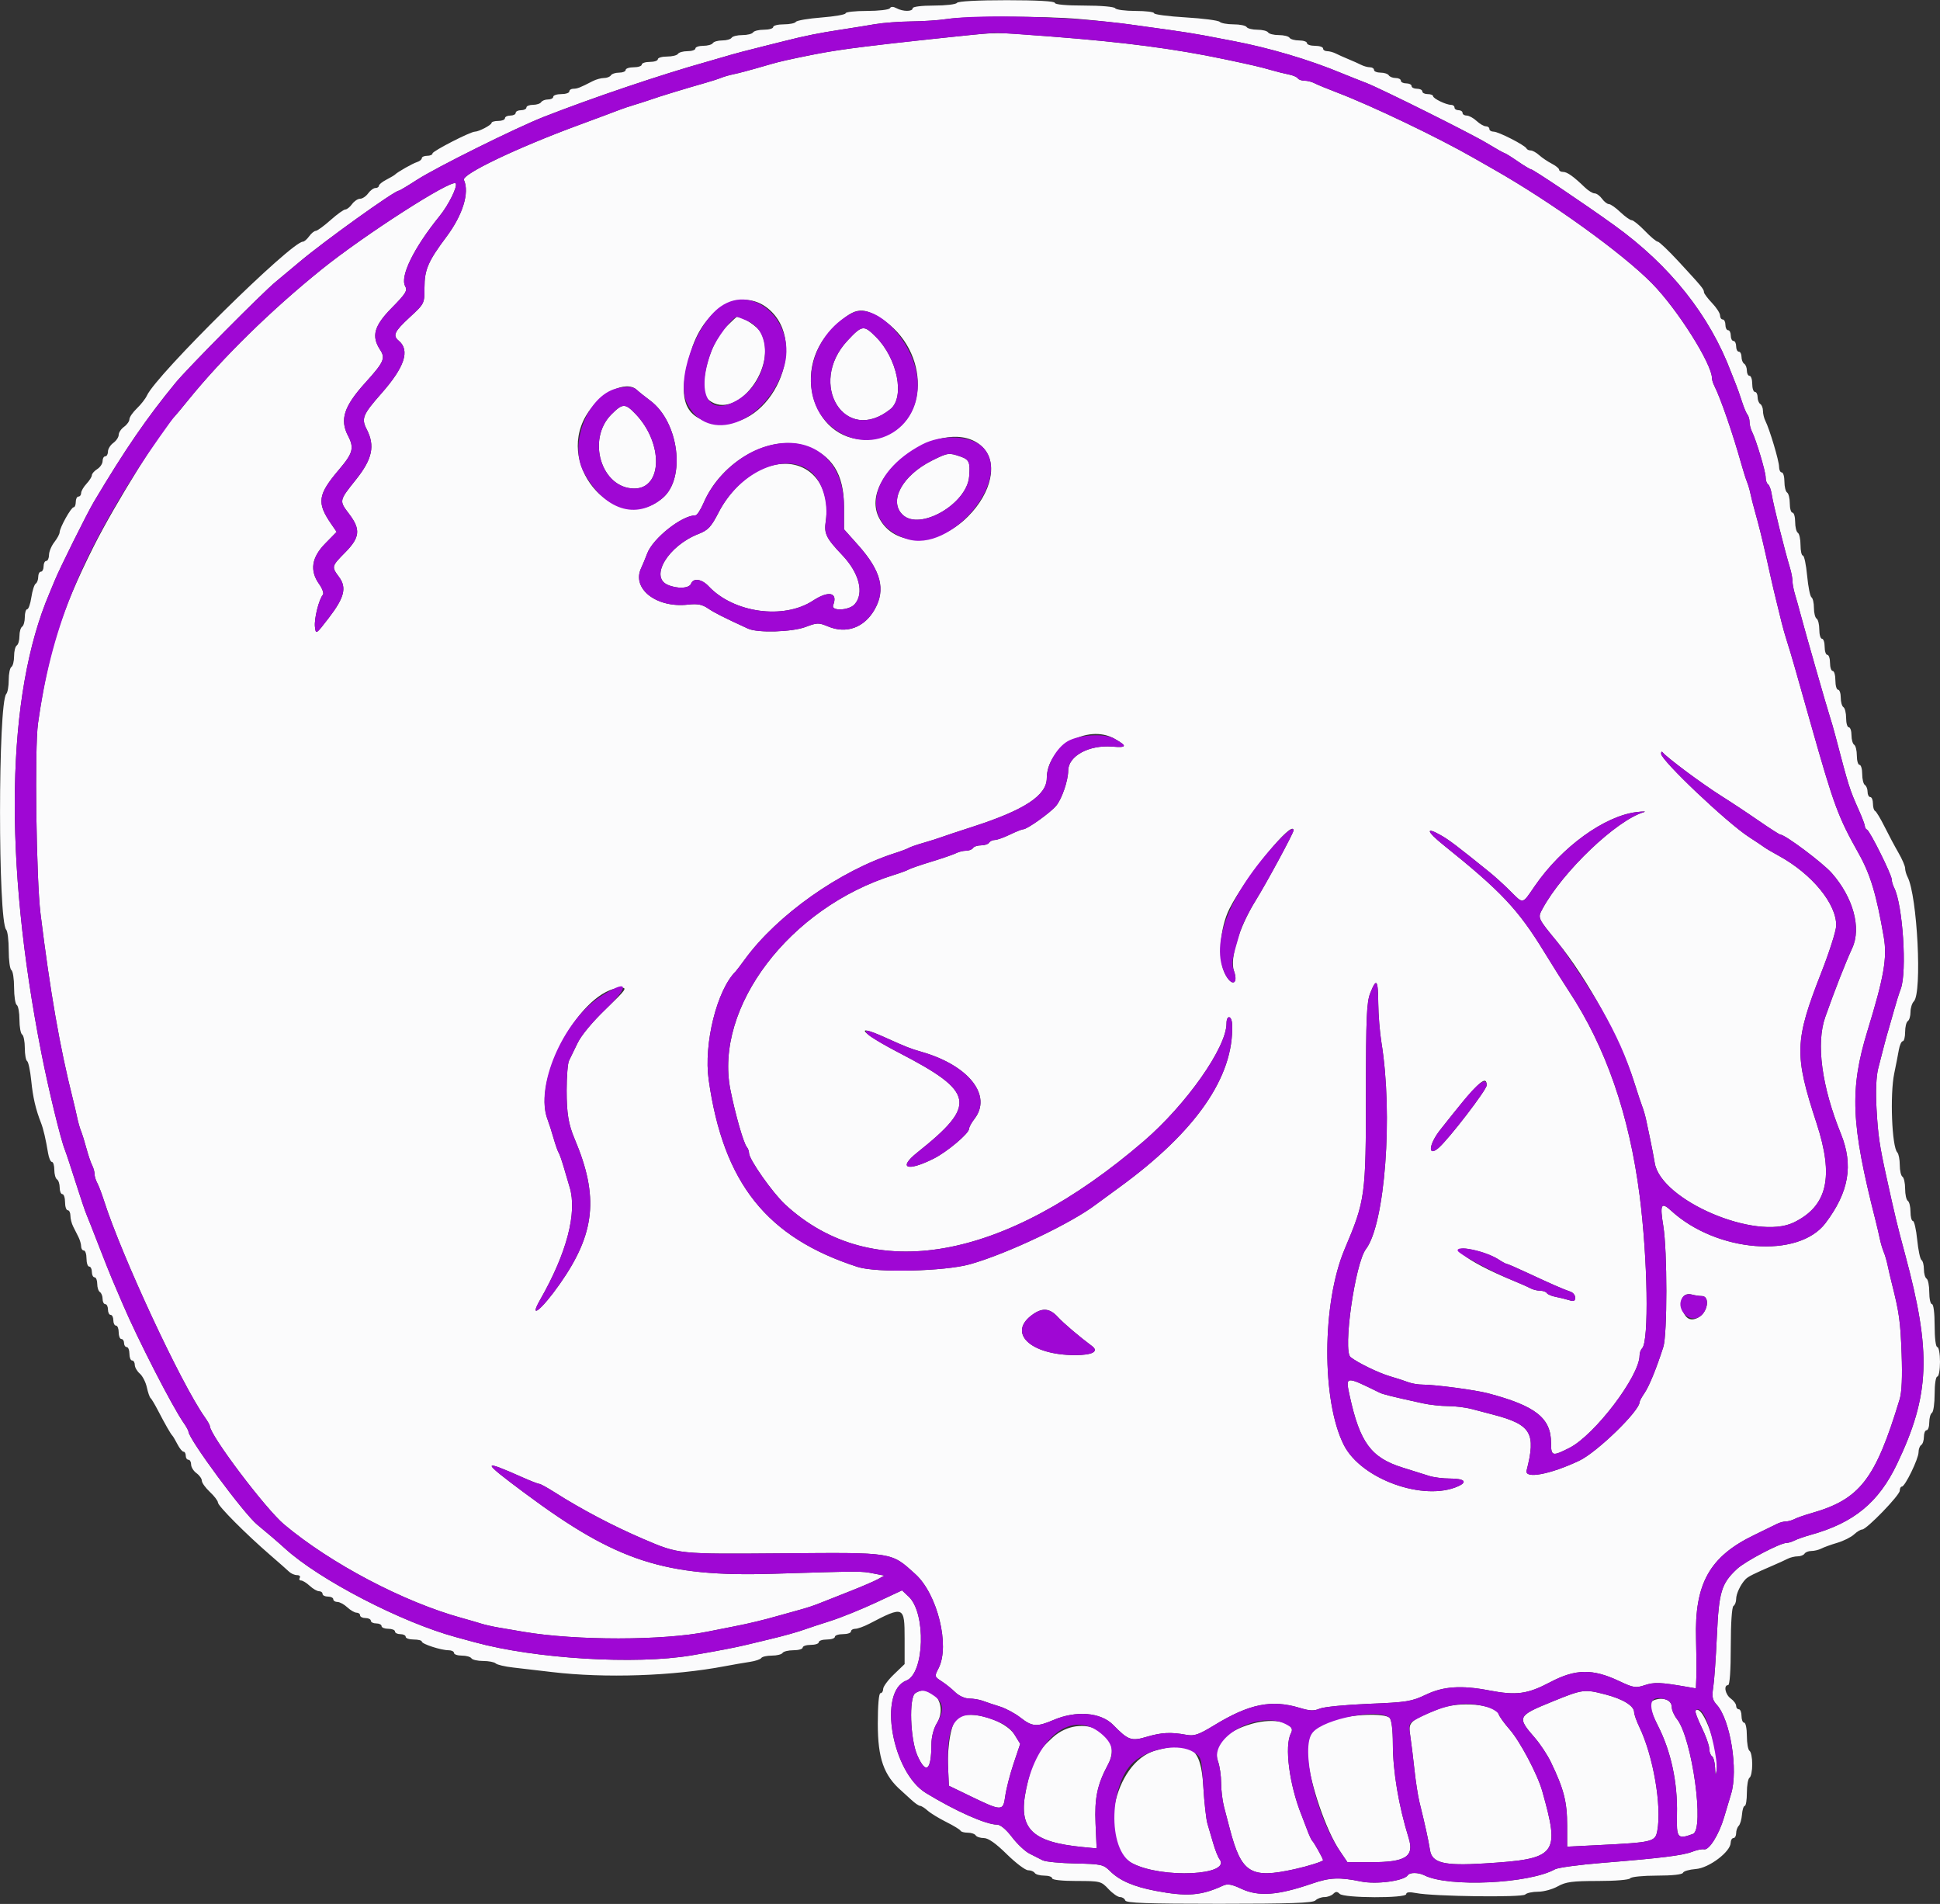
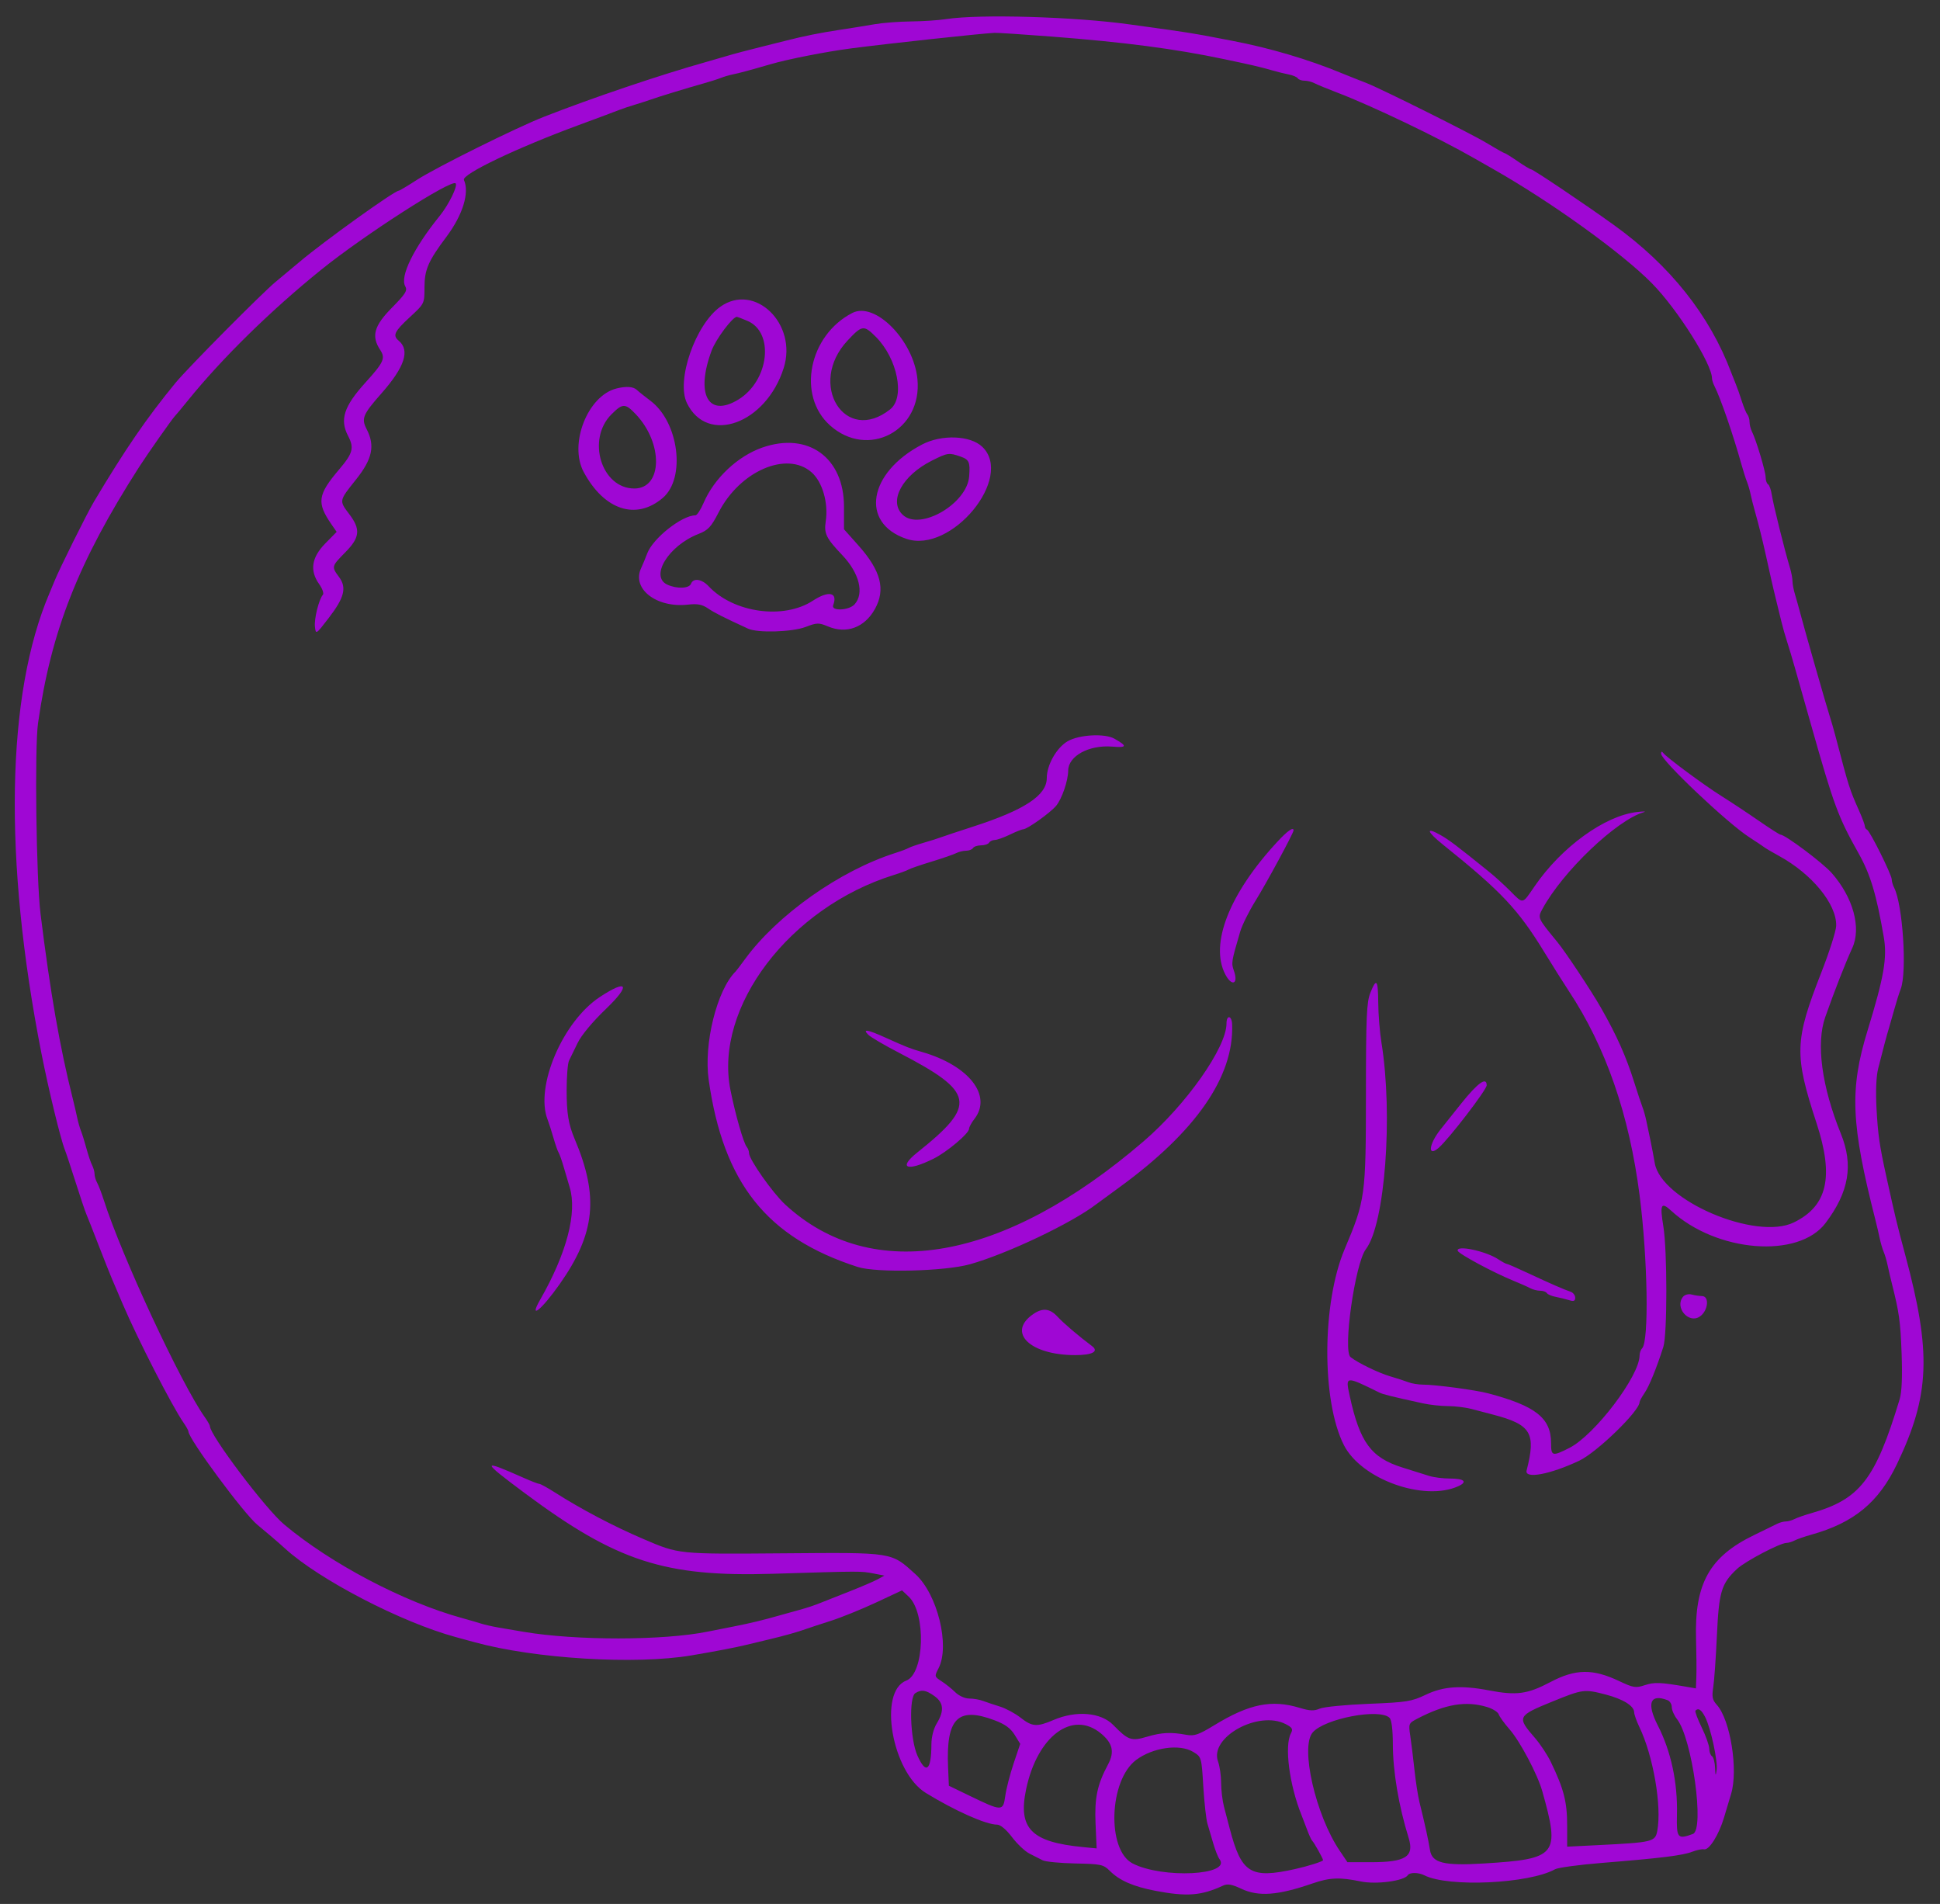
<svg xmlns="http://www.w3.org/2000/svg" id="svg" version="1.1" viewBox="55.5 57.57 289.3 283.85">
  <rect x="55.5" y="57.57" width="289.3" height="283.85" fill="#333333" stroke="none" />
  <g id="svgg">
-     <path id="path0" d="M198.200 58.000 C 198.064 58.220,196.523 58.400,194.776 58.400 C 192.925 58.400,191.600 58.567,191.600 58.800 C 191.600 59.316,190.163 59.316,189.198 58.799 C 188.697 58.531,188.366 58.531,188.201 58.799 C 188.064 59.020,186.523 59.200,184.776 59.200 C 183.029 59.200,181.600 59.357,181.600 59.548 C 181.600 59.740,179.982 60.023,178.005 60.178 C 176.028 60.333,174.308 60.626,174.182 60.830 C 174.056 61.033,173.243 61.200,172.376 61.200 C 171.509 61.200,170.800 61.380,170.800 61.600 C 170.800 61.820,170.181 62.000,169.424 62.000 C 168.667 62.000,167.936 62.180,167.800 62.400 C 167.664 62.620,166.944 62.800,166.200 62.800 C 165.456 62.800,164.736 62.980,164.600 63.200 C 164.464 63.420,163.834 63.600,163.200 63.600 C 162.566 63.600,161.936 63.780,161.800 64.000 C 161.664 64.220,161.023 64.400,160.376 64.400 C 159.729 64.400,159.200 64.580,159.200 64.800 C 159.200 65.020,158.671 65.200,158.024 65.200 C 157.377 65.200,156.736 65.380,156.600 65.600 C 156.464 65.820,155.733 66.000,154.976 66.000 C 154.219 66.000,153.600 66.180,153.600 66.400 C 153.600 66.620,153.060 66.800,152.400 66.800 C 151.740 66.800,151.200 66.980,151.200 67.200 C 151.200 67.420,150.660 67.600,150.000 67.600 C 149.340 67.600,148.800 67.780,148.800 68.000 C 148.800 68.220,148.361 68.400,147.824 68.400 C 147.287 68.400,146.736 68.580,146.600 68.800 C 146.464 69.020,146.001 69.200,145.571 69.200 C 145.141 69.200,144.387 69.408,143.895 69.662 C 142.018 70.633,141.593 70.800,141.005 70.800 C 140.672 70.800,140.400 70.980,140.400 71.200 C 140.400 71.420,139.860 71.600,139.200 71.600 C 138.540 71.600,138.000 71.780,138.000 72.000 C 138.000 72.220,137.651 72.400,137.224 72.400 C 136.797 72.400,136.336 72.580,136.200 72.800 C 136.064 73.020,135.513 73.200,134.976 73.200 C 134.439 73.200,134.000 73.380,134.000 73.600 C 134.000 73.820,133.640 74.000,133.200 74.000 C 132.760 74.000,132.400 74.180,132.400 74.400 C 132.400 74.620,132.040 74.800,131.600 74.800 C 131.160 74.800,130.800 74.980,130.800 75.200 C 130.800 75.420,130.350 75.600,129.800 75.600 C 129.250 75.600,128.799 75.735,128.797 75.900 C 128.794 76.208,126.899 77.200,126.315 77.200 C 125.645 77.200,120.000 80.097,120.000 80.441 C 120.000 80.638,119.640 80.800,119.200 80.800 C 118.760 80.800,118.400 80.959,118.400 81.153 C 118.400 81.348,118.085 81.607,117.700 81.729 C 117.013 81.946,114.794 83.205,114.400 83.601 C 114.290 83.711,113.705 84.056,113.100 84.368 C 112.495 84.680,112.000 85.085,112.000 85.268 C 112.000 85.450,111.770 85.600,111.488 85.600 C 111.207 85.600,110.717 85.960,110.400 86.400 C 110.083 86.840,109.543 87.200,109.200 87.200 C 108.857 87.200,108.317 87.560,108.000 88.000 C 107.683 88.440,107.232 88.800,106.997 88.800 C 106.763 88.800,105.768 89.515,104.786 90.389 C 103.803 91.262,102.815 91.982,102.588 91.989 C 102.362 91.995,101.917 92.360,101.600 92.800 C 101.283 93.240,100.867 93.600,100.675 93.600 C 98.935 93.600,78.824 113.430,77.409 116.540 C 77.194 117.013,76.519 117.877,75.909 118.460 C 75.299 119.044,74.800 119.769,74.800 120.072 C 74.800 120.375,74.440 120.883,74.000 121.200 C 73.560 121.517,73.200 122.057,73.200 122.400 C 73.200 122.743,72.840 123.283,72.400 123.600 C 71.960 123.917,71.600 124.497,71.600 124.888 C 71.600 125.280,71.420 125.600,71.200 125.600 C 70.980 125.600,70.800 125.917,70.800 126.304 C 70.800 126.691,70.440 127.232,70.000 127.507 C 69.560 127.782,69.200 128.193,69.200 128.420 C 69.200 128.647,68.840 129.220,68.400 129.692 C 67.960 130.164,67.600 130.787,67.600 131.075 C 67.600 131.364,67.420 131.600,67.200 131.600 C 66.980 131.600,66.800 131.960,66.800 132.400 C 66.800 132.840,66.653 133.200,66.474 133.200 C 66.100 133.200,64.404 136.243,64.391 136.938 C 64.386 137.192,64.030 137.850,63.600 138.400 C 63.170 138.950,62.814 139.805,62.809 140.300 C 62.804 140.795,62.620 141.200,62.400 141.200 C 62.180 141.200,62.000 141.560,62.000 142.000 C 62.000 142.440,61.820 142.800,61.600 142.800 C 61.380 142.800,61.200 143.149,61.200 143.576 C 61.200 144.003,61.030 144.458,60.823 144.586 C 60.616 144.714,60.325 145.624,60.178 146.609 C 60.030 147.594,59.750 148.400,59.555 148.400 C 59.360 148.400,59.200 148.929,59.200 149.576 C 59.200 150.223,59.020 150.864,58.800 151.000 C 58.580 151.136,58.400 151.766,58.400 152.400 C 58.400 153.034,58.220 153.664,58.000 153.800 C 57.780 153.936,57.600 154.656,57.600 155.400 C 57.600 156.144,57.420 156.864,57.200 157.000 C 56.980 157.136,56.800 158.011,56.800 158.944 C 56.800 159.877,56.638 160.811,56.439 161.020 C 55.202 162.322,55.190 194.925,56.426 196.180 C 56.632 196.389,56.800 197.773,56.800 199.256 C 56.800 200.739,56.980 202.064,57.200 202.200 C 57.420 202.336,57.600 203.506,57.600 204.800 C 57.600 206.094,57.780 207.264,58.000 207.400 C 58.220 207.536,58.400 208.526,58.400 209.600 C 58.400 210.674,58.580 211.664,58.800 211.800 C 59.020 211.936,59.200 212.836,59.200 213.800 C 59.200 214.764,59.355 215.648,59.544 215.765 C 59.733 215.882,60.010 217.198,60.160 218.689 C 60.411 221.188,60.821 222.953,61.625 225.000 C 61.965 225.864,62.331 227.436,62.672 229.500 C 62.791 230.215,63.048 230.800,63.244 230.800 C 63.440 230.800,63.600 231.329,63.600 231.976 C 63.600 232.623,63.780 233.264,64.000 233.400 C 64.220 233.536,64.400 234.087,64.400 234.624 C 64.400 235.161,64.580 235.600,64.800 235.600 C 65.020 235.600,65.200 236.140,65.200 236.800 C 65.200 237.460,65.380 238.000,65.600 238.000 C 65.820 238.000,66.000 238.362,66.000 238.805 C 66.000 239.248,66.180 239.968,66.400 240.405 C 66.620 240.842,66.980 241.558,67.200 241.995 C 67.420 242.432,67.600 243.062,67.600 243.395 C 67.600 243.728,67.780 244.000,68.000 244.000 C 68.220 244.000,68.400 244.540,68.400 245.200 C 68.400 245.860,68.580 246.400,68.800 246.400 C 69.020 246.400,69.200 246.760,69.200 247.200 C 69.200 247.640,69.380 248.000,69.600 248.000 C 69.820 248.000,70.000 248.439,70.000 248.976 C 70.000 249.513,70.180 250.064,70.400 250.200 C 70.620 250.336,70.800 250.797,70.800 251.224 C 70.800 251.651,70.980 252.000,71.200 252.000 C 71.420 252.000,71.600 252.360,71.600 252.800 C 71.600 253.240,71.780 253.600,72.000 253.600 C 72.220 253.600,72.400 253.960,72.400 254.400 C 72.400 254.840,72.580 255.200,72.800 255.200 C 73.020 255.200,73.200 255.650,73.200 256.200 C 73.200 256.750,73.380 257.200,73.600 257.200 C 73.820 257.200,74.000 257.470,74.000 257.800 C 74.000 258.130,74.180 258.400,74.400 258.400 C 74.620 258.400,74.800 258.850,74.800 259.400 C 74.800 259.950,74.980 260.400,75.200 260.400 C 75.420 260.400,75.600 260.694,75.600 261.053 C 75.600 261.412,75.936 261.997,76.346 262.353 C 76.757 262.709,77.229 263.631,77.397 264.400 C 77.564 265.170,77.813 265.890,77.950 266.000 C 78.088 266.110,78.574 266.920,79.030 267.800 C 80.106 269.873,80.949 271.349,81.201 271.600 C 81.311 271.710,81.656 272.295,81.968 272.900 C 82.280 273.505,82.685 274.000,82.868 274.000 C 83.050 274.000,83.200 274.270,83.200 274.600 C 83.200 274.930,83.380 275.200,83.600 275.200 C 83.820 275.200,84.000 275.520,84.000 275.912 C 84.000 276.303,84.360 276.883,84.800 277.200 C 85.240 277.517,85.600 278.025,85.600 278.328 C 85.600 278.631,86.140 279.383,86.800 280.000 C 87.460 280.617,88.000 281.327,88.000 281.580 C 88.000 282.086,92.174 286.279,95.785 289.400 C 97.058 290.500,98.334 291.625,98.621 291.900 C 98.908 292.175,99.436 292.400,99.795 292.400 C 100.154 292.400,100.336 292.580,100.200 292.800 C 100.064 293.020,100.151 293.200,100.393 293.200 C 100.635 293.200,101.220 293.560,101.692 294.000 C 102.164 294.440,102.787 294.800,103.075 294.800 C 103.364 294.800,103.600 294.980,103.600 295.200 C 103.600 295.420,103.960 295.600,104.400 295.600 C 104.840 295.600,105.200 295.780,105.200 296.000 C 105.200 296.220,105.478 296.400,105.817 296.400 C 106.156 296.400,106.820 296.760,107.292 297.200 C 107.764 297.640,108.387 298.000,108.675 298.000 C 108.964 298.000,109.200 298.180,109.200 298.400 C 109.200 298.620,109.560 298.800,110.000 298.800 C 110.440 298.800,110.800 298.980,110.800 299.200 C 110.800 299.420,111.160 299.600,111.600 299.600 C 112.040 299.600,112.400 299.780,112.400 300.000 C 112.400 300.220,112.850 300.400,113.400 300.400 C 113.950 300.400,114.400 300.580,114.400 300.800 C 114.400 301.020,114.760 301.200,115.200 301.200 C 115.640 301.200,116.000 301.380,116.000 301.600 C 116.000 301.820,116.540 302.000,117.200 302.000 C 117.860 302.000,118.400 302.136,118.400 302.303 C 118.400 302.669,121.267 303.600,122.394 303.600 C 122.837 303.600,123.200 303.780,123.200 304.000 C 123.200 304.220,123.729 304.400,124.376 304.400 C 125.023 304.400,125.664 304.580,125.800 304.800 C 125.936 305.020,126.721 305.200,127.544 305.200 C 128.367 305.200,129.211 305.363,129.420 305.563 C 129.629 305.763,130.790 306.037,132.000 306.173 C 133.210 306.309,135.820 306.613,137.800 306.850 C 145.707 307.793,155.871 307.449,163.600 305.978 C 164.810 305.748,166.476 305.459,167.303 305.337 C 168.129 305.215,168.905 304.955,169.026 304.758 C 169.148 304.561,169.856 304.400,170.600 304.400 C 171.344 304.400,172.064 304.220,172.200 304.000 C 172.336 303.780,173.067 303.600,173.824 303.600 C 174.581 303.600,175.200 303.420,175.200 303.200 C 175.200 302.980,175.740 302.800,176.400 302.800 C 177.060 302.800,177.600 302.620,177.600 302.400 C 177.600 302.180,178.140 302.000,178.800 302.000 C 179.460 302.000,180.000 301.820,180.000 301.600 C 180.000 301.380,180.540 301.200,181.200 301.200 C 181.860 301.200,182.400 301.020,182.400 300.800 C 182.400 300.580,182.690 300.400,183.046 300.400 C 183.401 300.400,184.346 300.059,185.146 299.642 C 190.284 296.965,190.400 297.015,190.400 301.874 L 190.400 305.663 188.800 307.200 C 187.920 308.046,187.200 309.021,187.200 309.369 C 187.200 309.716,187.020 310.000,186.800 310.000 C 186.557 310.000,186.400 311.787,186.400 314.562 C 186.400 319.722,187.299 322.274,189.919 324.549 C 190.205 324.797,190.872 325.405,191.401 325.900 C 191.930 326.395,192.518 326.800,192.706 326.800 C 192.895 326.800,193.398 327.115,193.825 327.501 C 194.251 327.886,195.500 328.651,196.600 329.201 C 197.700 329.750,198.660 330.335,198.733 330.500 C 198.807 330.665,199.291 330.800,199.810 330.800 C 200.328 330.800,200.864 330.980,201.000 331.200 C 201.136 331.420,201.685 331.600,202.221 331.600 C 202.874 331.600,203.999 332.391,205.632 334.000 C 206.973 335.320,208.403 336.400,208.811 336.400 C 209.219 336.400,209.664 336.580,209.800 336.800 C 209.936 337.020,210.577 337.200,211.224 337.200 C 211.871 337.200,212.400 337.380,212.400 337.600 C 212.400 337.837,213.880 338.000,216.040 338.000 C 219.568 338.000,219.713 338.037,220.800 339.200 C 221.417 339.860,222.194 340.400,222.527 340.400 C 222.861 340.400,223.208 340.625,223.300 340.900 C 223.429 341.287,226.591 341.400,237.313 341.400 C 247.857 341.400,251.279 341.281,251.660 340.900 C 251.935 340.625,252.538 340.400,253.000 340.400 C 253.462 340.400,254.056 340.184,254.320 339.920 C 254.693 339.547,254.907 339.547,255.280 339.920 C 255.922 340.562,265.200 340.596,265.200 339.956 C 265.200 339.658,265.693 339.608,266.700 339.805 C 269.280 340.307,282.480 340.480,282.942 340.018 C 283.172 339.788,284.039 339.600,284.868 339.600 C 285.697 339.600,287.017 339.240,287.800 338.800 C 288.993 338.130,289.966 338.000,293.789 338.000 C 296.400 338.000,298.459 337.829,298.600 337.600 C 298.736 337.379,300.526 337.200,302.590 337.200 C 304.883 337.200,306.388 337.035,306.475 336.774 C 306.553 336.540,307.416 336.288,308.393 336.215 C 310.350 336.070,313.558 333.650,313.586 332.300 C 313.594 331.915,313.780 331.600,314.000 331.600 C 314.220 331.600,314.400 331.276,314.400 330.880 C 314.400 330.484,314.574 329.986,314.787 329.773 C 314.999 329.561,315.217 328.805,315.272 328.093 C 315.326 327.382,315.512 326.800,315.685 326.800 C 315.858 326.800,316.000 325.911,316.000 324.824 C 316.000 323.737,316.180 322.736,316.400 322.600 C 316.620 322.464,316.800 321.564,316.800 320.600 C 316.800 319.636,316.620 318.736,316.400 318.600 C 316.180 318.464,316.000 317.463,316.000 316.376 C 316.000 315.289,315.820 314.400,315.600 314.400 C 315.380 314.400,315.200 313.950,315.200 313.400 C 315.200 312.850,315.020 312.400,314.800 312.400 C 314.580 312.400,314.400 312.170,314.400 311.888 C 314.400 311.607,314.040 311.117,313.600 310.800 C 312.774 310.204,312.493 308.800,313.200 308.800 C 313.448 308.800,313.600 306.608,313.600 303.024 C 313.600 299.604,313.763 297.146,314.000 297.000 C 314.220 296.864,314.400 296.401,314.400 295.971 C 314.400 295.181,315.064 293.780,315.800 293.015 C 316.187 292.614,317.040 292.187,320.000 290.914 C 320.770 290.582,321.713 290.151,322.095 289.956 C 322.477 289.760,323.141 289.600,323.571 289.600 C 324.001 289.600,324.464 289.420,324.600 289.200 C 324.736 288.980,325.199 288.800,325.629 288.800 C 326.059 288.800,326.723 288.638,327.105 288.439 C 327.487 288.240,328.560 287.853,329.490 287.578 C 330.419 287.304,331.536 286.746,331.973 286.339 C 332.409 285.933,332.957 285.600,333.191 285.600 C 333.851 285.600,338.800 280.489,338.800 279.807 C 338.800 279.473,338.942 279.200,339.116 279.200 C 339.587 279.200,341.600 275.052,341.600 274.084 C 341.600 273.624,341.780 273.136,342.000 273.000 C 342.220 272.864,342.400 272.313,342.400 271.776 C 342.400 271.239,342.580 270.800,342.800 270.800 C 343.020 270.800,343.200 270.271,343.200 269.624 C 343.200 268.977,343.380 268.336,343.600 268.200 C 343.820 268.064,344.000 266.793,344.000 265.376 C 344.000 263.925,344.175 262.800,344.400 262.800 C 344.620 262.800,344.800 261.810,344.800 260.600 C 344.800 259.390,344.620 258.400,344.400 258.400 C 344.167 258.400,344.000 257.067,344.000 255.200 C 344.000 253.333,343.833 252.000,343.600 252.000 C 343.380 252.000,343.200 251.201,343.200 250.224 C 343.200 249.247,343.020 248.336,342.800 248.200 C 342.580 248.064,342.400 247.434,342.400 246.800 C 342.400 246.166,342.238 245.547,342.041 245.425 C 341.843 245.303,341.555 243.942,341.400 242.402 C 341.245 240.861,340.957 239.600,340.759 239.600 C 340.562 239.600,340.400 238.981,340.400 238.224 C 340.400 237.467,340.220 236.736,340.000 236.600 C 339.780 236.464,339.600 235.654,339.600 234.800 C 339.600 233.946,339.420 233.136,339.200 233.000 C 338.980 232.864,338.800 232.079,338.800 231.256 C 338.800 230.433,338.635 229.589,338.432 229.380 C 337.622 228.542,337.320 220.755,337.976 217.600 C 338.228 216.390,338.536 214.815,338.660 214.100 C 338.785 213.385,339.048 212.800,339.244 212.800 C 339.440 212.800,339.600 212.181,339.600 211.424 C 339.600 210.667,339.780 209.936,340.000 209.800 C 340.220 209.664,340.400 209.059,340.400 208.456 C 340.400 207.853,340.625 207.135,340.900 206.860 C 342.155 205.603,341.422 191.117,339.961 188.305 C 339.762 187.923,339.600 187.343,339.600 187.016 C 339.600 186.689,339.154 185.652,338.609 184.711 C 338.064 183.770,337.125 182.010,336.524 180.800 C 335.922 179.590,335.288 178.540,335.115 178.467 C 334.942 178.393,334.800 177.898,334.800 177.367 C 334.800 176.835,334.620 176.400,334.400 176.400 C 334.180 176.400,334.000 176.051,334.000 175.624 C 334.000 175.197,333.820 174.736,333.600 174.600 C 333.380 174.464,333.200 173.733,333.200 172.976 C 333.200 172.219,333.020 171.600,332.800 171.600 C 332.580 171.600,332.400 170.981,332.400 170.224 C 332.400 169.467,332.220 168.736,332.000 168.600 C 331.780 168.464,331.600 167.823,331.600 167.176 C 331.600 166.529,331.420 166.000,331.200 166.000 C 330.980 166.000,330.800 165.381,330.800 164.624 C 330.800 163.867,330.620 163.136,330.400 163.000 C 330.180 162.864,330.000 162.223,330.000 161.576 C 330.000 160.929,329.820 160.400,329.600 160.400 C 329.380 160.400,329.200 159.770,329.200 159.000 C 329.200 158.230,329.020 157.600,328.800 157.600 C 328.580 157.600,328.400 157.060,328.400 156.400 C 328.400 155.740,328.220 155.200,328.000 155.200 C 327.780 155.200,327.600 154.660,327.600 154.000 C 327.600 153.340,327.420 152.800,327.200 152.800 C 326.980 152.800,326.800 152.181,326.800 151.424 C 326.800 150.667,326.620 149.936,326.400 149.800 C 326.180 149.664,326.000 148.944,326.000 148.200 C 326.000 147.456,325.835 146.745,325.634 146.621 C 325.433 146.496,325.141 145.046,324.987 143.397 C 324.832 141.749,324.547 140.400,324.353 140.400 C 324.159 140.400,324.000 139.691,324.000 138.824 C 324.000 137.957,323.820 137.136,323.600 137.000 C 323.380 136.864,323.200 136.133,323.200 135.376 C 323.200 134.619,323.020 134.000,322.800 134.000 C 322.580 134.000,322.400 133.381,322.400 132.624 C 322.400 131.867,322.220 131.136,322.000 131.000 C 321.780 130.864,321.600 130.133,321.600 129.376 C 321.600 128.619,321.420 128.000,321.200 128.000 C 320.980 128.000,320.800 127.619,320.800 127.153 C 320.800 126.281,319.384 121.542,318.754 120.305 C 318.559 119.923,318.400 119.259,318.400 118.829 C 318.400 118.399,318.220 117.936,318.000 117.800 C 317.780 117.664,317.600 117.203,317.600 116.776 C 317.600 116.349,317.420 116.000,317.200 116.000 C 316.980 116.000,316.800 115.460,316.800 114.800 C 316.800 114.140,316.620 113.600,316.400 113.600 C 316.180 113.600,316.000 113.251,316.000 112.824 C 316.000 112.397,315.820 111.936,315.600 111.800 C 315.380 111.664,315.200 111.203,315.200 110.776 C 315.200 110.349,315.020 110.000,314.800 110.000 C 314.580 110.000,314.400 109.640,314.400 109.200 C 314.400 108.760,314.220 108.400,314.000 108.400 C 313.780 108.400,313.600 108.040,313.600 107.600 C 313.600 107.160,313.420 106.800,313.200 106.800 C 312.980 106.800,312.800 106.440,312.800 106.000 C 312.800 105.560,312.620 105.200,312.400 105.200 C 312.180 105.200,312.000 104.928,312.000 104.596 C 312.000 104.264,311.460 103.428,310.800 102.737 C 310.140 102.046,309.600 101.320,309.600 101.124 C 309.600 100.685,309.308 100.333,305.845 96.583 C 304.330 94.942,302.921 93.600,302.714 93.600 C 302.507 93.600,301.646 92.880,300.800 92.000 C 299.954 91.120,299.067 90.400,298.828 90.400 C 298.588 90.400,297.828 89.860,297.137 89.200 C 296.446 88.540,295.678 88.000,295.429 88.000 C 295.180 88.000,294.717 87.640,294.400 87.200 C 294.083 86.760,293.585 86.400,293.294 86.400 C 293.002 86.400,292.344 85.995,291.832 85.500 C 290.151 83.876,289.200 83.200,288.595 83.200 C 288.268 83.200,288.000 83.050,288.000 82.868 C 288.000 82.685,287.505 82.280,286.900 81.968 C 286.295 81.655,285.451 81.085,285.025 80.700 C 284.598 80.315,284.028 80.000,283.758 80.000 C 283.488 80.000,283.207 79.865,283.133 79.700 C 282.923 79.226,278.962 77.200,278.246 77.200 C 277.891 77.200,277.600 77.020,277.600 76.800 C 277.600 76.580,277.364 76.400,277.075 76.400 C 276.787 76.400,276.164 76.040,275.692 75.600 C 275.220 75.160,274.556 74.800,274.217 74.800 C 273.878 74.800,273.600 74.620,273.600 74.400 C 273.600 74.180,273.330 74.000,273.000 74.000 C 272.670 74.000,272.400 73.820,272.400 73.600 C 272.400 73.380,272.166 73.200,271.880 73.200 C 271.144 73.200,269.207 72.259,269.203 71.900 C 269.201 71.735,268.840 71.600,268.400 71.600 C 267.960 71.600,267.600 71.420,267.600 71.200 C 267.600 70.980,267.240 70.800,266.800 70.800 C 266.360 70.800,266.000 70.620,266.000 70.400 C 266.000 70.180,265.640 70.000,265.200 70.000 C 264.760 70.000,264.400 69.820,264.400 69.600 C 264.400 69.380,264.051 69.200,263.624 69.200 C 263.197 69.200,262.736 69.020,262.600 68.800 C 262.464 68.580,261.913 68.400,261.376 68.400 C 260.839 68.400,260.400 68.220,260.400 68.000 C 260.400 67.780,260.128 67.600,259.795 67.600 C 259.462 67.600,258.877 67.441,258.495 67.247 C 258.113 67.052,257.260 66.671,256.600 66.400 C 255.940 66.129,255.087 65.748,254.705 65.553 C 254.323 65.359,253.738 65.200,253.405 65.200 C 253.072 65.200,252.800 65.020,252.800 64.800 C 252.800 64.580,252.260 64.400,251.600 64.400 C 250.940 64.400,250.400 64.220,250.400 64.000 C 250.400 63.780,249.871 63.600,249.224 63.600 C 248.577 63.600,247.936 63.420,247.800 63.200 C 247.664 62.980,246.944 62.800,246.200 62.800 C 245.456 62.800,244.736 62.620,244.600 62.400 C 244.464 62.180,243.744 62.000,243.000 62.000 C 242.256 62.000,241.536 61.820,241.400 61.600 C 241.264 61.380,240.389 61.200,239.456 61.200 C 238.523 61.200,237.589 61.030,237.380 60.822 C 237.171 60.613,234.885 60.317,232.300 60.163 C 229.715 60.009,227.600 59.729,227.600 59.541 C 227.600 59.354,226.351 59.200,224.824 59.200 C 223.297 59.200,221.936 59.020,221.800 58.800 C 221.660 58.573,219.663 58.400,217.176 58.400 C 214.525 58.400,212.800 58.242,212.800 58.000 C 212.800 57.748,210.141 57.600,205.624 57.600 C 201.271 57.600,198.350 57.757,198.200 58.000 M216.400 60.398 C 218.930 60.616,222.350 60.983,224.000 61.214 C 225.650 61.445,228.350 61.820,230.000 62.047 C 231.650 62.273,233.900 62.631,235.000 62.841 C 236.100 63.052,237.990 63.412,239.200 63.642 C 244.799 64.705,250.693 66.448,255.600 68.491 C 256.150 68.720,257.005 69.063,257.500 69.254 C 257.995 69.444,258.805 69.762,259.300 69.960 C 261.713 70.925,274.906 77.507,277.141 78.861 C 278.538 79.707,279.766 80.400,279.869 80.400 C 279.972 80.400,280.841 80.940,281.800 81.600 C 282.759 82.260,283.653 82.800,283.785 82.800 C 284.108 82.800,291.707 87.904,296.200 91.137 C 304.552 97.149,310.451 104.568,313.661 113.100 C 313.848 113.595,314.168 114.405,314.374 114.900 C 314.579 115.395,314.976 116.520,315.255 117.400 C 315.535 118.280,315.907 119.171,316.082 119.380 C 316.257 119.589,316.400 120.086,316.400 120.485 C 316.400 120.884,316.559 121.523,316.754 121.905 C 317.376 123.126,318.800 127.875,318.800 128.729 C 318.800 129.182,318.960 129.652,319.156 129.773 C 319.351 129.894,319.601 130.579,319.709 131.296 C 319.936 132.788,321.629 139.599,322.427 142.228 C 322.632 142.904,322.800 143.791,322.800 144.200 C 322.800 144.609,322.968 145.496,323.173 146.172 C 323.378 146.847,323.734 148.120,323.965 149.000 C 324.584 151.368,327.982 163.241,328.371 164.400 C 328.556 164.950,328.920 166.210,329.181 167.200 C 331.256 175.088,331.269 175.130,332.760 178.496 C 333.222 179.538,333.600 180.558,333.600 180.762 C 333.600 180.966,333.744 181.193,333.920 181.267 C 334.350 181.445,337.600 187.985,337.600 188.670 C 337.600 188.968,337.761 189.523,337.957 189.905 C 339.248 192.413,339.906 202.462,338.946 205.000 C 338.697 205.660,338.271 207.010,338.000 208.000 C 337.729 208.990,337.369 210.250,337.200 210.800 C 336.860 211.908,336.294 214.027,335.579 216.879 C 335.282 218.065,335.192 220.278,335.336 222.879 C 335.551 226.765,335.780 228.350,336.782 232.900 C 338.142 239.079,338.406 240.174,339.600 244.600 C 343.552 259.248,343.307 265.547,338.388 275.834 C 335.649 281.561,331.974 284.590,325.600 286.374 C 324.610 286.651,323.487 287.040,323.105 287.239 C 322.723 287.438,322.183 287.600,321.904 287.600 C 320.956 287.600,315.754 290.335,314.534 291.475 C 312.193 293.662,311.833 294.853,311.532 301.400 C 311.380 304.700,311.134 308.177,310.984 309.127 C 310.761 310.538,310.857 311.013,311.508 311.727 C 313.535 313.948,314.742 321.480,313.641 325.040 C 313.444 325.678,312.979 327.232,312.607 328.493 C 311.833 331.115,310.365 333.456,309.603 333.281 C 309.318 333.215,308.526 333.379,307.843 333.644 C 306.422 334.196,303.210 334.592,294.400 335.304 C 290.990 335.580,287.840 336.006,287.400 336.250 C 283.514 338.414,271.484 338.970,267.905 337.153 C 267.030 336.708,265.711 336.697,265.442 337.132 C 264.913 337.987,260.741 338.548,258.440 338.073 C 255.272 337.418,253.807 337.478,251.227 338.367 C 246.014 340.163,243.179 340.370,240.572 339.145 C 239.173 338.487,238.551 338.383,237.877 338.695 C 234.624 340.199,232.498 340.361,227.798 339.465 C 224.522 338.840,222.439 337.930,221.007 336.498 C 220.051 335.541,219.695 335.465,215.871 335.389 C 213.611 335.344,211.410 335.131,210.981 334.914 C 210.551 334.698,209.660 334.245,209.000 333.907 C 208.340 333.569,207.170 332.462,206.401 331.446 C 205.551 330.325,204.685 329.600,204.195 329.600 C 202.541 329.600,197.948 327.559,193.568 324.878 C 188.514 321.784,186.413 309.752,190.643 308.128 C 193.365 307.084,193.628 298.069,191.007 295.607 L 190.013 294.673 186.107 296.498 C 183.958 297.501,180.940 298.723,179.400 299.214 C 177.860 299.704,176.240 300.236,175.800 300.397 C 174.555 300.852,172.390 301.463,170.200 301.979 C 169.100 302.238,167.570 302.606,166.800 302.795 C 165.253 303.177,162.265 303.750,158.600 304.369 C 150.240 305.780,135.302 304.874,126.300 302.411 C 125.475 302.185,124.215 301.841,123.500 301.647 C 115.365 299.442,103.110 293.088,98.000 288.428 C 97.010 287.525,95.155 285.935,93.877 284.893 C 91.866 283.254,83.600 272.067,83.600 270.985 C 83.600 270.841,83.268 270.246,82.862 269.662 C 81.158 267.212,76.028 257.206,73.807 252.000 C 73.197 250.570,72.466 248.860,72.183 248.200 C 71.900 247.540,71.006 245.290,70.197 243.200 C 69.389 241.110,68.572 239.040,68.382 238.600 C 68.191 238.160,67.465 236.000,66.767 233.800 C 66.069 231.600,65.353 229.440,65.176 229.000 C 64.542 227.424,62.741 220.011,61.677 214.600 C 55.989 185.665,56.419 161.121,62.880 146.000 C 63.115 145.450,63.451 144.640,63.626 144.200 C 64.322 142.455,68.479 134.092,69.508 132.368 C 74.185 124.525,77.376 119.878,81.695 114.623 C 83.489 112.440,94.627 101.210,96.607 99.589 C 97.271 99.045,98.891 97.692,100.207 96.583 C 103.857 93.506,114.324 86.000,114.965 86.000 C 115.079 86.000,116.300 85.272,117.678 84.381 C 120.554 82.522,132.452 76.616,136.600 74.988 C 143.722 72.193,154.076 68.694,160.800 66.811 C 161.790 66.534,163.050 66.169,163.600 66.000 C 164.726 65.654,167.260 64.981,169.500 64.433 C 170.325 64.231,171.720 63.883,172.600 63.658 C 175.456 62.931,177.742 62.470,180.800 62.007 C 182.450 61.756,184.775 61.383,185.967 61.176 C 187.158 60.969,189.588 60.784,191.367 60.765 C 193.145 60.746,195.500 60.590,196.600 60.418 C 199.562 59.957,211.131 59.945,216.400 60.398 M197.800 63.040 C 186.945 64.150,180.489 64.960,177.200 65.625 C 172.877 66.500,171.781 66.745,170.400 67.147 C 167.378 68.027,165.758 68.464,164.800 68.658 C 164.250 68.769,163.440 69.006,163.000 69.185 C 162.560 69.363,161.390 69.735,160.400 70.012 C 158.073 70.663,153.626 72.022,152.600 72.397 C 152.160 72.558,151.080 72.906,150.200 73.171 C 149.320 73.436,148.240 73.798,147.800 73.976 C 147.360 74.154,144.660 75.162,141.800 76.216 C 132.572 79.617,124.311 83.567,124.684 84.400 C 125.535 86.301,124.512 89.617,122.069 92.878 C 119.355 96.499,118.800 97.782,118.800 100.433 C 118.800 102.839,118.798 102.842,116.600 104.870 C 114.310 106.982,114.024 107.590,114.956 108.363 C 116.673 109.788,115.852 112.290,112.375 116.228 C 109.603 119.368,109.356 119.968,110.179 121.560 C 111.451 124.020,111.034 126.000,108.602 129.047 C 106.034 132.264,106.048 132.193,107.589 134.229 C 109.300 136.490,109.174 137.701,107.000 139.906 C 104.926 142.009,104.916 142.049,106.055 143.589 C 107.234 145.184,106.861 146.662,104.505 149.723 C 102.616 152.179,102.599 152.190,102.465 151.012 C 102.331 149.833,103.052 146.932,103.652 146.237 C 103.824 146.038,103.572 145.323,103.092 144.648 C 101.661 142.639,101.955 140.684,104.000 138.600 L 105.702 136.866 104.921 135.733 C 102.698 132.508,102.864 131.334,106.084 127.546 C 108.134 125.133,108.342 124.347,107.402 122.546 C 106.141 120.127,106.786 118.149,109.990 114.611 C 112.744 111.570,113.010 110.980,112.188 109.726 C 110.848 107.681,111.275 106.150,113.939 103.451 C 115.992 101.370,116.293 100.887,115.931 100.250 C 115.107 98.801,117.188 94.549,121.061 89.769 C 122.428 88.083,123.804 85.270,123.440 84.906 C 122.799 84.266,109.785 92.627,103.400 97.782 C 95.894 103.842,88.687 110.904,83.583 117.200 C 82.603 118.410,81.704 119.490,81.586 119.600 C 79.732 121.336,72.687 132.630,69.485 139.000 C 64.603 148.710,62.672 154.840,61.170 165.400 C 60.648 169.070,60.905 188.639,61.543 193.800 C 62.987 205.484,64.432 213.762,66.360 221.400 C 66.582 222.280,66.876 223.540,67.012 224.200 C 67.149 224.860,67.406 225.760,67.585 226.200 C 67.763 226.640,68.127 227.810,68.393 228.800 C 68.660 229.790,69.040 230.913,69.239 231.295 C 69.438 231.677,69.600 232.264,69.600 232.600 C 69.600 232.936,69.774 233.523,69.987 233.905 C 70.200 234.287,70.652 235.465,70.990 236.522 C 73.672 244.897,82.499 263.856,86.047 268.862 C 86.461 269.446,86.800 270.041,86.800 270.185 C 86.800 271.528,95.111 282.536,97.869 284.845 C 104.864 290.704,115.728 296.418,124.400 298.799 C 125.390 299.070,126.650 299.437,127.200 299.613 C 127.750 299.789,128.920 300.057,129.800 300.208 C 130.680 300.358,132.390 300.649,133.600 300.854 C 141.400 302.175,154.398 302.163,161.000 300.830 C 162.100 300.607,163.900 300.251,165.000 300.038 C 167.199 299.612,169.449 299.070,171.600 298.449 C 172.370 298.227,173.630 297.876,174.400 297.669 C 175.886 297.269,176.899 296.931,178.200 296.402 C 178.640 296.223,180.440 295.511,182.200 294.820 C 183.960 294.130,185.847 293.318,186.394 293.018 L 187.388 292.471 185.794 292.162 C 183.876 291.789,184.076 291.789,170.755 292.199 C 154.635 292.694,147.460 290.366,133.805 280.212 C 127.235 275.326,127.202 275.061,133.512 277.862 C 134.673 278.378,135.763 278.800,135.934 278.800 C 136.104 278.800,137.134 279.366,138.222 280.059 C 142.208 282.594,146.955 285.093,151.400 286.997 C 156.783 289.301,156.518 289.274,172.318 289.149 C 188.838 289.019,188.340 288.941,192.006 292.253 C 195.290 295.220,197.192 302.934,195.464 306.277 C 194.833 307.497,194.841 307.535,195.910 308.223 C 196.510 308.609,197.430 309.347,197.955 309.863 C 198.500 310.398,199.392 310.800,200.036 310.800 C 200.655 310.800,201.576 310.957,202.081 311.149 C 202.587 311.341,203.720 311.720,204.600 311.991 C 205.480 312.262,206.864 313.005,207.677 313.642 C 209.425 315.013,210.119 315.063,212.600 314.000 C 215.981 312.551,219.662 312.853,221.500 314.732 C 223.755 317.036,224.199 317.191,226.558 316.491 C 228.716 315.851,230.109 315.783,232.405 316.206 C 233.601 316.427,234.228 316.211,236.605 314.761 C 241.802 311.593,245.129 310.920,249.314 312.189 C 250.823 312.647,251.456 312.671,252.314 312.302 C 252.911 312.045,256.190 311.723,259.600 311.587 C 265.300 311.358,265.991 311.247,268.163 310.211 C 270.751 308.976,273.433 308.798,277.555 309.587 C 281.639 310.370,283.282 310.148,286.681 308.355 C 290.448 306.368,293.008 306.329,296.956 308.197 C 299.084 309.203,299.418 309.256,300.792 308.803 C 302.198 308.339,303.099 308.372,306.900 309.028 L 308.400 309.288 308.467 307.544 C 308.504 306.585,308.484 304.056,308.421 301.925 C 308.180 293.657,310.434 289.631,317.105 286.415 C 318.587 285.701,320.113 284.955,320.495 284.758 C 320.877 284.561,321.464 284.400,321.800 284.400 C 322.136 284.400,322.723 284.238,323.105 284.039 C 323.487 283.840,324.610 283.448,325.600 283.167 C 332.861 281.105,335.158 278.146,338.780 266.192 C 339.105 265.121,339.203 262.853,339.076 259.392 C 338.898 254.568,338.719 253.275,337.640 249.000 C 337.418 248.120,337.124 246.860,336.988 246.200 C 336.851 245.540,336.587 244.640,336.400 244.200 C 336.213 243.760,335.949 242.860,335.812 242.200 C 335.676 241.540,335.392 240.325,335.182 239.500 C 331.514 225.099,331.300 219.988,334.000 211.200 C 336.445 203.241,336.947 200.353,336.418 197.286 C 335.318 190.906,334.426 187.941,332.662 184.800 C 329.600 179.345,328.992 177.703,325.563 165.600 C 324.659 162.410,323.588 158.630,323.183 157.200 C 322.778 155.770,322.239 153.970,321.986 153.200 C 321.733 152.430,321.362 151.125,321.163 150.300 C 320.963 149.475,320.610 148.035,320.378 147.100 C 320.146 146.165,319.786 144.635,319.578 143.700 C 319.370 142.765,319.030 141.235,318.822 140.300 C 318.296 137.935,317.733 135.681,317.199 133.800 C 316.949 132.920,316.653 131.750,316.542 131.200 C 316.431 130.650,316.194 129.840,316.015 129.400 C 315.837 128.960,315.465 127.790,315.189 126.800 C 313.939 122.322,312.071 116.910,311.153 115.105 C 310.959 114.723,310.800 114.220,310.800 113.987 C 310.800 111.830,305.659 103.689,301.853 99.819 C 297.407 95.298,286.810 87.672,278.173 82.778 C 277.418 82.350,276.125 81.613,275.300 81.140 C 269.974 78.084,260.068 73.338,254.935 71.383 C 253.431 70.810,251.887 70.174,251.505 69.970 C 251.123 69.767,250.459 69.600,250.029 69.600 C 249.599 69.600,249.149 69.441,249.029 69.246 C 248.908 69.051,248.313 68.796,247.705 68.679 C 247.097 68.562,245.880 68.257,245.000 68.003 C 243.456 67.556,242.156 67.254,238.100 66.400 C 230.691 64.840,223.175 63.857,212.200 63.013 C 203.532 62.346,204.606 62.344,197.800 63.040 M170.059 103.588 C 176.334 108.760,170.581 121.644,162.428 120.678 C 157.416 120.084,156.338 116.993,158.610 109.727 C 160.603 103.353,166.159 100.373,170.059 103.588 M186.833 105.021 C 194.411 109.803,194.144 121.053,186.409 122.853 C 177.599 124.904,172.808 113.238,179.696 106.510 C 182.832 103.447,183.965 103.211,186.833 105.021 M163.862 106.218 C 161.087 108.993,159.451 115.869,161.239 117.243 C 165.319 120.380,171.600 112.228,168.990 107.182 C 168.519 106.270,166.297 104.800,165.391 104.800 C 165.330 104.800,164.642 105.438,163.862 106.218 M181.888 108.347 C 175.837 114.816,181.524 123.956,188.258 118.586 C 190.489 116.808,189.337 111.017,186.112 107.792 C 184.313 105.993,184.059 106.026,181.888 108.347 M150.471 115.700 C 150.762 115.975,151.667 116.698,152.483 117.308 C 156.731 120.479,157.802 128.846,154.338 131.800 C 147.704 137.458,138.278 127.391,142.880 119.563 C 144.868 116.182,148.843 114.159,150.471 115.700 M146.680 119.346 C 142.935 123.091,145.191 130.400,150.092 130.400 C 154.314 130.400,154.432 123.642,150.285 119.300 C 148.730 117.673,148.349 117.678,146.680 119.346 M201.981 124.182 C 204.369 126.469,203.435 130.986,199.828 134.593 C 195.329 139.092,188.869 139.187,186.594 134.788 C 183.235 128.292,196.632 119.057,201.981 124.182 M175.640 124.061 C 179.565 125.392,181.360 128.232,181.360 133.111 L 181.360 136.478 183.482 138.856 C 186.881 142.666,187.605 145.460,185.953 148.398 C 184.418 151.130,181.739 152.118,178.988 150.969 C 177.596 150.388,177.335 150.393,175.656 151.034 C 173.643 151.802,168.501 151.959,167.059 151.296 C 163.339 149.586,162.053 148.936,161.070 148.269 C 160.207 147.684,159.501 147.552,158.083 147.712 C 153.384 148.242,149.660 145.335,151.109 142.269 C 151.334 141.791,151.742 140.808,152.014 140.085 C 152.870 137.812,157.188 134.400,159.210 134.400 C 159.440 134.400,159.986 133.566,160.423 132.547 C 163.095 126.314,170.351 122.267,175.640 124.061 M194.512 126.219 C 190.039 128.448,187.959 132.295,190.126 134.330 C 192.694 136.743,199.701 132.688,200.025 128.600 C 200.194 126.478,200.024 126.087,198.740 125.639 C 197.012 125.037,196.836 125.061,194.512 126.219 M169.000 127.553 C 166.545 128.681,164.119 131.135,162.666 133.958 C 161.540 136.146,161.102 136.613,159.643 137.183 C 155.184 138.927,152.367 143.527,155.019 144.736 C 156.449 145.387,158.269 145.317,158.545 144.600 C 158.891 143.698,160.145 143.877,161.178 144.976 C 164.907 148.946,172.361 149.976,176.720 147.125 C 179.093 145.573,180.480 145.883,179.745 147.800 C 179.395 148.711,182.095 148.600,182.938 147.669 C 184.408 146.044,183.649 143.010,181.104 140.335 C 178.696 137.804,178.362 137.123,178.636 135.302 C 179.610 128.805,174.761 124.905,169.000 127.553 M221.690 167.700 C 223.644 168.811,223.577 169.064,221.376 168.881 C 217.906 168.594,214.808 170.274,214.794 172.453 C 214.784 173.959,213.854 176.673,212.992 177.709 C 212.141 178.732,208.685 181.200,208.103 181.200 C 207.909 181.200,207.005 181.560,206.094 182.000 C 205.184 182.440,204.171 182.800,203.843 182.800 C 203.515 182.800,203.136 182.980,203.000 183.200 C 202.864 183.420,202.324 183.600,201.800 183.600 C 201.276 183.600,200.736 183.780,200.600 184.000 C 200.464 184.220,200.001 184.400,199.571 184.400 C 199.141 184.400,198.477 184.562,198.095 184.759 C 197.713 184.956,196.050 185.530,194.400 186.033 C 192.750 186.537,191.220 187.063,191.000 187.202 C 190.780 187.342,189.790 187.708,188.800 188.016 C 173.267 192.853,161.957 207.727,164.426 220.069 C 165.162 223.750,166.391 228.030,166.870 228.580 C 167.051 228.789,167.200 229.200,167.200 229.493 C 167.200 230.418,170.738 235.441,172.595 237.153 C 185.563 249.106,205.208 245.637,226.051 227.713 C 232.407 222.248,238.400 213.732,238.400 210.167 C 238.400 208.822,239.191 208.947,239.241 210.300 C 239.527 218.081,233.841 226.287,222.400 234.603 C 220.750 235.802,219.220 236.922,219.000 237.092 C 215.336 239.914,205.696 244.497,200.146 246.054 C 196.378 247.112,186.192 247.356,183.400 246.456 C 169.833 242.081,163.374 233.972,161.182 218.563 C 160.417 213.181,162.412 205.159,165.202 202.400 C 165.314 202.290,165.930 201.480,166.572 200.600 C 171.404 193.975,180.737 187.376,189.000 184.743 C 189.880 184.463,190.780 184.123,191.000 183.989 C 191.220 183.854,192.210 183.511,193.200 183.226 C 194.190 182.942,195.360 182.572,195.800 182.405 C 196.240 182.239,198.400 181.521,200.600 180.810 C 208.300 178.323,211.600 176.149,211.600 173.565 C 211.600 168.976,217.700 165.431,221.690 167.700 M306.800 172.476 C 308.450 173.722,310.899 175.430,312.243 176.271 C 313.586 177.112,316.053 178.745,317.724 179.900 C 319.396 181.055,320.870 182.000,321.000 182.000 C 321.699 182.000,327.309 186.201,328.661 187.737 C 331.854 191.365,333.096 195.905,331.717 198.908 C 330.685 201.155,329.105 205.192,327.689 209.200 C 326.298 213.136,327.155 219.533,330.020 226.600 C 331.914 231.273,331.227 235.276,327.735 239.906 C 323.693 245.266,311.483 244.290,304.704 238.065 C 303.213 236.695,303.002 237.112,303.540 240.370 C 304.140 243.999,304.142 256.499,303.544 258.372 C 302.528 261.552,301.424 264.258,300.732 265.262 C 300.329 265.846,300.000 266.451,300.000 266.606 C 300.000 267.923,293.643 274.094,291.000 275.343 C 286.663 277.393,282.819 278.106,283.154 276.800 C 284.584 271.221,283.836 269.965,278.200 268.484 C 277.320 268.253,275.859 267.869,274.954 267.632 C 274.048 267.394,272.463 267.200,271.431 267.200 C 270.399 267.200,268.710 267.015,267.677 266.789 C 262.933 265.749,261.759 265.458,261.200 265.183 C 256.106 262.677,256.118 262.676,256.773 265.678 C 258.287 272.623,259.959 274.893,264.635 276.357 C 266.156 276.833,267.953 277.398,268.628 277.611 C 269.304 277.825,270.688 278.000,271.705 278.000 C 273.859 278.000,274.400 278.489,272.969 279.142 C 267.862 281.468,258.508 278.116,255.913 273.029 C 252.563 266.463,252.616 251.849,256.019 243.800 C 259.105 236.499,259.187 235.898,259.194 220.508 C 259.199 209.237,259.298 206.972,259.843 205.608 C 260.767 203.300,261.002 203.596,261.029 207.100 C 261.042 208.805,261.256 211.460,261.506 213.000 C 263.259 223.824,262.036 240.078,259.188 243.800 C 257.574 245.909,255.719 258.963,256.900 259.897 C 257.985 260.756,261.093 262.263,262.800 262.760 C 263.790 263.048,265.013 263.445,265.519 263.642 C 266.024 263.839,267.005 264.000,267.698 264.000 C 269.533 264.000,275.540 264.800,277.400 265.292 C 284.504 267.172,286.795 268.977,286.799 272.700 C 286.800 274.676,286.984 274.726,289.533 273.434 C 293.308 271.521,300.000 262.709,300.000 259.651 C 300.000 259.271,300.171 258.789,300.381 258.579 C 301.420 257.540,301.218 245.234,300.007 235.800 C 298.460 223.749,294.963 213.659,289.439 205.307 C 288.678 204.155,287.040 201.555,285.799 199.529 C 281.886 193.135,279.377 190.472,270.720 183.523 C 268.245 181.535,268.027 180.780,270.298 182.055 C 271.575 182.772,272.760 183.669,277.644 187.615 C 278.438 188.256,279.811 189.506,280.697 190.391 C 282.700 192.394,282.470 192.438,284.347 189.700 C 288.355 183.852,294.796 179.184,299.621 178.631 C 300.599 178.518,301.048 178.531,300.617 178.658 C 296.536 179.868,288.540 187.500,285.521 193.067 C 284.784 194.426,284.780 194.417,287.727 198.000 C 292.157 203.386,297.230 212.652,299.225 219.000 C 299.709 220.540,300.248 222.160,300.422 222.600 C 300.597 223.040,300.853 223.940,300.991 224.600 C 301.130 225.260,301.414 226.610,301.623 227.600 C 301.832 228.590,302.120 230.102,302.262 230.960 C 303.187 236.530,317.342 242.578,323.000 239.820 C 328.021 237.373,329.015 233.032,326.389 225.014 C 323.041 214.792,323.105 212.758,327.085 202.600 C 328.292 199.520,329.298 196.370,329.319 195.600 C 329.411 192.377,325.714 187.863,320.776 185.167 C 319.802 184.635,318.824 184.060,318.602 183.889 C 318.381 183.719,317.360 183.037,316.334 182.374 C 313.051 180.255,303.195 170.916,303.206 169.936 C 303.210 169.606,303.325 169.556,303.506 169.806 C 303.668 170.029,305.150 171.231,306.800 172.476 M248.400 181.371 C 248.400 181.766,244.369 189.221,242.733 191.852 C 240.298 195.769,238.860 200.450,239.515 202.329 C 240.205 204.308,239.179 204.694,238.210 202.820 C 237.083 200.641,237.388 195.917,238.841 193.049 C 241.252 188.291,248.400 179.558,248.400 181.371 M145.859 207.990 C 143.834 209.933,142.180 211.926,141.624 213.090 C 141.123 214.140,140.552 215.313,140.356 215.695 C 140.160 216.077,140.000 218.075,140.000 220.135 C 140.000 223.561,140.271 225.193,141.205 227.400 C 144.837 235.983,144.270 241.469,138.974 249.000 C 136.248 252.877,134.270 254.449,136.065 251.312 C 140.016 244.409,141.601 238.348,140.447 234.560 C 140.252 233.922,139.860 232.590,139.575 231.600 C 139.289 230.610,138.941 229.620,138.800 229.400 C 138.659 229.180,138.313 228.190,138.030 227.200 C 137.748 226.210,137.355 224.987,137.158 224.481 C 134.793 218.416,142.265 204.985,148.091 204.829 C 149.081 204.803,148.876 205.093,145.859 207.990 M187.489 212.241 C 190.735 213.704,191.196 213.885,193.000 214.407 C 200.006 216.432,203.515 220.929,200.800 224.400 C 200.370 224.950,200.014 225.610,200.009 225.866 C 199.996 226.557,196.728 229.309,194.736 230.306 C 190.767 232.292,189.333 231.746,192.304 229.380 C 201.245 222.259,200.895 220.393,189.514 214.497 C 183.994 211.638,182.529 210.006,187.489 212.241 M277.200 219.375 C 277.200 220.042,271.570 227.371,270.037 228.699 C 268.373 230.141,268.545 228.205,270.277 226.006 C 275.790 219.002,277.200 217.652,277.200 219.375 M276.019 244.118 C 277.019 244.383,278.318 244.915,278.905 245.300 C 279.492 245.685,280.073 246.000,280.197 246.000 C 280.321 246.000,281.723 246.609,283.311 247.352 C 286.699 248.938,288.727 249.825,289.700 250.145 C 290.085 250.271,290.400 250.672,290.400 251.034 C 290.400 251.535,290.184 251.625,289.500 251.409 C 289.005 251.253,288.103 251.031,287.495 250.916 C 286.887 250.802,286.292 250.549,286.171 250.354 C 286.051 250.159,285.601 250.000,285.171 250.000 C 284.741 250.000,284.077 249.831,283.695 249.624 C 283.313 249.417,282.198 248.922,281.218 248.524 C 273.761 245.496,270.366 242.619,276.019 244.118 M309.300 250.795 C 310.469 250.804,310.221 253.037,308.960 253.863 C 307.687 254.697,306.780 254.258,306.335 252.593 C 305.958 251.184,306.616 250.256,307.772 250.567 C 308.227 250.689,308.915 250.792,309.300 250.795 M213.232 253.900 C 214.109 254.855,216.427 256.828,218.330 258.239 C 219.422 259.049,218.414 259.600,215.840 259.600 C 209.071 259.600,205.604 256.204,209.589 253.477 C 210.999 252.512,212.072 252.637,213.232 253.900 M192.000 309.992 C 191.021 310.611,191.228 316.883,192.307 319.300 C 193.597 322.190,194.381 321.553,194.396 317.600 C 194.400 316.516,194.721 315.279,195.201 314.490 C 196.899 311.707,194.537 308.387,192.000 309.992 M287.000 311.248 C 281.754 313.384,281.675 313.546,284.389 316.664 C 285.185 317.579,286.256 319.199,286.769 320.264 C 288.717 324.310,289.200 326.198,289.200 329.771 L 289.200 332.884 293.900 332.649 C 301.963 332.247,302.334 332.156,302.641 330.521 C 303.333 326.831,302.036 319.333,299.959 315.025 C 299.542 314.159,299.194 313.169,299.187 312.825 C 299.169 311.888,297.532 310.876,294.943 310.202 C 291.765 309.374,291.528 309.405,287.000 311.248 M302.100 311.065 C 301.326 311.377,301.499 312.425,302.718 314.811 C 304.693 318.676,305.686 323.296,305.574 328.087 C 305.490 331.628,305.656 331.831,307.950 330.989 C 309.719 330.339,307.839 316.737,305.584 313.870 C 305.153 313.322,304.800 312.516,304.800 312.080 C 304.800 311.010,303.472 310.511,302.100 311.065 M270.000 312.370 C 265.650 314.139,265.492 314.288,265.803 316.348 C 265.957 317.367,266.237 319.640,266.426 321.400 C 266.615 323.160,266.947 325.320,267.165 326.200 C 268.008 329.608,268.504 331.863,268.747 333.400 C 269.050 335.319,270.817 335.755,276.800 335.388 C 287.712 334.718,288.174 334.144,285.486 324.600 C 284.784 322.106,282.169 317.166,280.617 315.400 C 279.843 314.520,279.115 313.512,278.998 313.161 C 278.482 311.613,273.037 311.134,270.000 312.370 M308.334 312.599 C 308.225 312.708,308.641 313.833,309.259 315.099 C 309.877 316.364,310.386 317.794,310.391 318.276 C 310.396 318.758,310.580 319.264,310.800 319.400 C 311.020 319.536,311.227 320.312,311.260 321.124 C 311.310 322.359,311.347 322.417,311.488 321.483 C 311.931 318.542,309.432 311.501,308.334 312.599 M198.327 313.617 C 197.421 314.145,196.734 317.680,196.881 321.056 L 197.000 323.800 200.063 325.283 C 204.931 327.640,205.089 327.642,205.407 325.336 C 205.553 324.271,206.115 322.085,206.655 320.478 L 207.638 317.556 206.800 316.199 C 205.459 314.031,200.309 312.461,198.327 313.617 M254.400 314.004 C 251.058 315.141,250.244 316.321,250.521 319.629 C 250.844 323.483,253.254 330.495,255.288 333.500 L 256.438 335.200 259.939 335.200 C 265.136 335.200,266.427 334.372,265.565 331.591 C 264.072 326.778,263.216 321.690,263.207 317.580 C 263.203 315.463,263.017 313.977,262.720 313.680 C 261.984 312.944,256.940 313.140,254.400 314.004 M242.200 314.559 C 238.173 315.703,236.279 317.803,237.136 320.174 C 237.391 320.880,237.600 322.323,237.600 323.382 C 237.600 324.441,237.794 326.048,238.032 326.954 C 238.269 327.859,238.652 329.320,238.883 330.200 C 240.632 336.857,241.980 337.694,248.600 336.228 C 250.562 335.793,252.800 335.085,252.800 334.898 C 252.800 334.656,251.450 332.245,251.177 332.000 C 251.055 331.890,250.722 331.170,250.437 330.400 C 250.152 329.630,249.774 328.640,249.596 328.200 C 247.770 323.684,247.011 317.848,248.007 315.987 C 248.855 314.402,245.586 313.597,242.200 314.559 M212.492 316.593 C 210.113 318.732,209.405 320.110,208.519 324.323 C 207.288 330.181,209.278 332.202,217.017 332.948 L 219.034 333.143 218.873 329.454 C 218.705 325.619,219.125 323.630,220.734 320.627 C 223.246 315.940,216.753 312.762,212.492 316.593 M227.800 318.552 C 221.538 320.305,219.050 332.624,224.400 335.385 C 228.834 337.673,239.196 337.162,237.359 334.746 C 237.131 334.446,236.711 333.390,236.425 332.400 C 236.140 331.410,235.750 330.084,235.558 329.452 C 235.366 328.821,235.088 326.326,234.941 323.908 C 234.591 318.135,233.151 317.055,227.800 318.552 " stroke="none" fill="#fbfbfc" fill-rule="evenodd" />
    <path id="path1" d="M196.600 60.418 C 195.500 60.590,193.145 60.746,191.367 60.765 C 189.588 60.784,187.158 60.969,185.967 61.176 C 184.775 61.383,182.450 61.756,180.800 62.007 C 177.742 62.470,175.456 62.931,172.600 63.658 C 171.720 63.883,170.325 64.231,169.500 64.433 C 167.260 64.981,164.726 65.654,163.600 66.000 C 163.050 66.169,161.790 66.534,160.800 66.811 C 154.076 68.694,143.722 72.193,136.600 74.988 C 132.452 76.616,120.554 82.522,117.678 84.381 C 116.300 85.272,115.079 86.000,114.965 86.000 C 114.324 86.000,103.857 93.506,100.207 96.583 C 98.891 97.692,97.271 99.045,96.607 99.589 C 94.627 101.210,83.489 112.440,81.695 114.623 C 77.376 119.878,74.185 124.525,69.508 132.368 C 68.479 134.092,64.322 142.455,63.626 144.200 C 63.451 144.640,63.115 145.450,62.880 146.000 C 56.419 161.121,55.989 185.665,61.677 214.600 C 62.741 220.011,64.542 227.424,65.176 229.000 C 65.353 229.440,66.069 231.600,66.767 233.800 C 67.465 236.000,68.191 238.160,68.382 238.600 C 68.572 239.040,69.389 241.110,70.197 243.200 C 71.006 245.290,71.900 247.540,72.183 248.200 C 72.466 248.860,73.197 250.570,73.807 252.000 C 76.028 257.206,81.158 267.212,82.862 269.662 C 83.268 270.246,83.600 270.841,83.600 270.985 C 83.600 272.067,91.866 283.254,93.877 284.893 C 95.155 285.935,97.010 287.525,98.000 288.428 C 103.110 293.088,115.365 299.442,123.500 301.647 C 124.215 301.841,125.475 302.185,126.300 302.411 C 135.302 304.874,150.240 305.780,158.600 304.369 C 162.265 303.750,165.253 303.177,166.800 302.795 C 167.570 302.606,169.100 302.238,170.200 301.979 C 172.390 301.463,174.555 300.852,175.800 300.397 C 176.240 300.236,177.860 299.704,179.400 299.214 C 180.940 298.723,183.958 297.501,186.107 296.498 L 190.013 294.673 191.007 295.607 C 193.628 298.069,193.365 307.084,190.643 308.128 C 186.413 309.752,188.514 321.784,193.568 324.878 C 197.948 327.559,202.541 329.600,204.195 329.600 C 204.685 329.600,205.551 330.325,206.401 331.446 C 207.170 332.462,208.340 333.569,209.000 333.907 C 209.660 334.245,210.551 334.698,210.981 334.914 C 211.410 335.131,213.611 335.344,215.871 335.389 C 219.695 335.465,220.051 335.541,221.007 336.498 C 222.439 337.930,224.522 338.840,227.798 339.465 C 232.498 340.361,234.624 340.199,237.877 338.695 C 238.551 338.383,239.173 338.487,240.572 339.145 C 243.179 340.370,246.014 340.163,251.227 338.367 C 253.807 337.478,255.272 337.418,258.440 338.073 C 260.741 338.548,264.913 337.987,265.442 337.132 C 265.711 336.697,267.030 336.708,267.905 337.153 C 271.484 338.970,283.514 338.414,287.400 336.250 C 287.840 336.006,290.990 335.580,294.400 335.304 C 303.210 334.592,306.422 334.196,307.843 333.644 C 308.526 333.379,309.318 333.215,309.603 333.281 C 310.365 333.456,311.833 331.115,312.607 328.493 C 312.979 327.232,313.444 325.678,313.641 325.040 C 314.742 321.480,313.535 313.948,311.508 311.727 C 310.857 311.013,310.761 310.538,310.984 309.127 C 311.134 308.177,311.380 304.700,311.532 301.400 C 311.833 294.853,312.193 293.662,314.534 291.475 C 315.754 290.335,320.956 287.600,321.904 287.600 C 322.183 287.600,322.723 287.438,323.105 287.239 C 323.487 287.040,324.610 286.651,325.600 286.374 C 331.974 284.590,335.649 281.561,338.388 275.834 C 343.307 265.547,343.552 259.248,339.600 244.600 C 338.406 240.174,338.142 239.079,336.782 232.900 C 335.780 228.350,335.551 226.765,335.336 222.879 C 335.192 220.278,335.282 218.065,335.579 216.879 C 336.294 214.027,336.860 211.908,337.200 210.800 C 337.369 210.250,337.729 208.990,338.000 208.000 C 338.271 207.010,338.697 205.660,338.946 205.000 C 339.906 202.462,339.248 192.413,337.957 189.905 C 337.761 189.523,337.600 188.968,337.600 188.670 C 337.600 187.985,334.350 181.445,333.920 181.267 C 333.744 181.193,333.600 180.966,333.600 180.762 C 333.600 180.558,333.222 179.538,332.760 178.496 C 331.269 175.130,331.256 175.088,329.181 167.200 C 328.920 166.210,328.556 164.950,328.371 164.400 C 327.982 163.241,324.584 151.368,323.965 149.000 C 323.734 148.120,323.378 146.847,323.173 146.172 C 322.968 145.496,322.800 144.609,322.800 144.200 C 322.800 143.791,322.632 142.904,322.427 142.228 C 321.629 139.599,319.936 132.788,319.709 131.296 C 319.601 130.579,319.351 129.894,319.156 129.773 C 318.960 129.652,318.800 129.182,318.800 128.729 C 318.800 127.875,317.376 123.126,316.754 121.905 C 316.559 121.523,316.400 120.884,316.400 120.485 C 316.400 120.086,316.257 119.589,316.082 119.380 C 315.907 119.171,315.535 118.280,315.255 117.400 C 314.976 116.520,314.579 115.395,314.374 114.900 C 314.168 114.405,313.848 113.595,313.661 113.100 C 310.451 104.568,304.552 97.149,296.200 91.137 C 291.707 87.904,284.108 82.800,283.785 82.800 C 283.653 82.800,282.759 82.260,281.800 81.600 C 280.841 80.940,279.972 80.400,279.869 80.400 C 279.766 80.400,278.538 79.707,277.141 78.861 C 274.906 77.507,261.713 70.925,259.300 69.960 C 258.805 69.762,257.995 69.444,257.500 69.254 C 257.005 69.063,256.150 68.720,255.600 68.491 C 250.693 66.448,244.799 64.705,239.200 63.642 C 237.990 63.412,236.100 63.052,235.000 62.841 C 233.900 62.631,231.650 62.273,230.000 62.047 C 228.350 61.820,225.650 61.445,224.000 61.214 C 215.755 60.059,201.557 59.646,196.600 60.418 M212.200 63.013 C 223.175 63.857,230.691 64.840,238.100 66.400 C 242.156 67.254,243.456 67.556,245.000 68.003 C 245.880 68.257,247.097 68.562,247.705 68.679 C 248.313 68.796,248.908 69.051,249.029 69.246 C 249.149 69.441,249.599 69.600,250.029 69.600 C 250.459 69.600,251.123 69.767,251.505 69.970 C 251.887 70.174,253.431 70.810,254.935 71.383 C 260.068 73.338,269.974 78.084,275.300 81.140 C 276.125 81.613,277.418 82.350,278.173 82.778 C 286.810 87.672,297.407 95.298,301.853 99.819 C 305.659 103.689,310.800 111.830,310.800 113.987 C 310.800 114.220,310.959 114.723,311.153 115.105 C 312.071 116.910,313.939 122.322,315.189 126.800 C 315.465 127.790,315.837 128.960,316.015 129.400 C 316.194 129.840,316.431 130.650,316.542 131.200 C 316.653 131.750,316.949 132.920,317.199 133.800 C 317.733 135.681,318.296 137.935,318.822 140.300 C 319.030 141.235,319.370 142.765,319.578 143.700 C 319.786 144.635,320.146 146.165,320.378 147.100 C 320.610 148.035,320.963 149.475,321.163 150.300 C 321.362 151.125,321.733 152.430,321.986 153.200 C 322.239 153.970,322.778 155.770,323.183 157.200 C 323.588 158.630,324.659 162.410,325.563 165.600 C 328.992 177.703,329.600 179.345,332.662 184.800 C 334.426 187.941,335.318 190.906,336.418 197.286 C 336.947 200.353,336.445 203.241,334.000 211.200 C 331.300 219.988,331.514 225.099,335.182 239.500 C 335.392 240.325,335.676 241.540,335.812 242.200 C 335.949 242.860,336.213 243.760,336.400 244.200 C 336.587 244.640,336.851 245.540,336.988 246.200 C 337.124 246.860,337.418 248.120,337.640 249.000 C 338.719 253.275,338.898 254.568,339.076 259.392 C 339.203 262.853,339.105 265.121,338.780 266.192 C 335.158 278.146,332.861 281.105,325.600 283.167 C 324.610 283.448,323.487 283.840,323.105 284.039 C 322.723 284.238,322.136 284.400,321.800 284.400 C 321.464 284.400,320.877 284.561,320.495 284.758 C 320.113 284.955,318.587 285.701,317.105 286.415 C 310.434 289.631,308.180 293.657,308.421 301.925 C 308.484 304.056,308.504 306.585,308.467 307.544 L 308.400 309.288 306.900 309.028 C 303.099 308.372,302.198 308.339,300.792 308.803 C 299.418 309.256,299.084 309.203,296.956 308.197 C 293.008 306.329,290.448 306.368,286.681 308.355 C 283.282 310.148,281.639 310.370,277.555 309.587 C 273.433 308.798,270.751 308.976,268.163 310.211 C 265.991 311.247,265.300 311.358,259.600 311.587 C 256.190 311.723,252.911 312.045,252.314 312.302 C 251.456 312.671,250.823 312.647,249.314 312.189 C 245.129 310.920,241.802 311.593,236.605 314.761 C 234.228 316.211,233.601 316.427,232.405 316.206 C 230.109 315.783,228.716 315.851,226.558 316.491 C 224.199 317.191,223.755 317.036,221.500 314.732 C 219.662 312.853,215.981 312.551,212.600 314.000 C 210.119 315.063,209.425 315.013,207.677 313.642 C 206.864 313.005,205.480 312.262,204.600 311.991 C 203.720 311.720,202.587 311.341,202.081 311.149 C 201.576 310.957,200.655 310.800,200.036 310.800 C 199.392 310.800,198.500 310.398,197.955 309.863 C 197.430 309.347,196.510 308.609,195.910 308.223 C 194.841 307.535,194.833 307.497,195.464 306.277 C 197.192 302.934,195.290 295.220,192.006 292.253 C 188.340 288.941,188.838 289.019,172.318 289.149 C 156.518 289.274,156.783 289.301,151.400 286.997 C 146.955 285.093,142.208 282.594,138.222 280.059 C 137.134 279.366,136.104 278.800,135.934 278.800 C 135.763 278.800,134.673 278.378,133.512 277.862 C 127.202 275.061,127.235 275.326,133.805 280.212 C 147.460 290.366,154.635 292.694,170.755 292.199 C 184.076 291.789,183.876 291.789,185.794 292.162 L 187.388 292.471 186.394 293.018 C 185.847 293.318,183.960 294.130,182.200 294.820 C 180.440 295.511,178.640 296.223,178.200 296.402 C 176.899 296.931,175.886 297.269,174.400 297.669 C 173.630 297.876,172.370 298.227,171.600 298.449 C 169.449 299.070,167.199 299.612,165.000 300.038 C 163.900 300.251,162.100 300.607,161.000 300.830 C 154.398 302.163,141.400 302.175,133.600 300.854 C 132.390 300.649,130.680 300.358,129.800 300.208 C 128.920 300.057,127.750 299.789,127.200 299.613 C 126.650 299.437,125.390 299.070,124.400 298.799 C 115.728 296.418,104.864 290.704,97.869 284.845 C 95.111 282.536,86.800 271.528,86.800 270.185 C 86.800 270.041,86.461 269.446,86.047 268.862 C 82.499 263.856,73.672 244.897,70.990 236.522 C 70.652 235.465,70.200 234.287,69.987 233.905 C 69.774 233.523,69.600 232.936,69.600 232.600 C 69.600 232.264,69.438 231.677,69.239 231.295 C 69.040 230.913,68.660 229.790,68.393 228.800 C 68.127 227.810,67.763 226.640,67.585 226.200 C 67.406 225.760,67.149 224.860,67.012 224.200 C 66.876 223.540,66.582 222.280,66.360 221.400 C 64.432 213.762,62.987 205.484,61.543 193.800 C 60.905 188.639,60.648 169.070,61.170 165.400 C 63.132 151.611,67.191 141.322,76.244 127.197 C 77.485 125.262,81.234 119.930,81.586 119.600 C 81.704 119.490,82.603 118.410,83.583 117.200 C 88.687 110.904,95.894 103.842,103.400 97.782 C 109.785 92.627,122.799 84.266,123.440 84.906 C 123.804 85.270,122.428 88.083,121.061 89.769 C 117.188 94.549,115.107 98.801,115.931 100.250 C 116.293 100.887,115.992 101.370,113.939 103.451 C 111.275 106.150,110.848 107.681,112.188 109.726 C 113.010 110.980,112.744 111.570,109.990 114.611 C 106.786 118.149,106.141 120.127,107.402 122.546 C 108.342 124.347,108.134 125.133,106.084 127.546 C 102.864 131.334,102.698 132.508,104.921 135.733 L 105.702 136.866 104.000 138.600 C 101.955 140.684,101.661 142.639,103.092 144.648 C 103.572 145.323,103.824 146.038,103.652 146.237 C 103.052 146.932,102.331 149.833,102.465 151.012 C 102.599 152.190,102.616 152.179,104.505 149.723 C 106.861 146.662,107.234 145.184,106.055 143.589 C 104.916 142.049,104.926 142.009,107.000 139.906 C 109.174 137.701,109.300 136.490,107.589 134.229 C 106.048 132.193,106.034 132.264,108.602 129.047 C 111.034 126.000,111.451 124.020,110.179 121.560 C 109.356 119.968,109.603 119.368,112.375 116.228 C 115.852 112.290,116.673 109.788,114.956 108.363 C 114.024 107.590,114.310 106.982,116.600 104.870 C 118.798 102.842,118.800 102.839,118.800 100.433 C 118.800 97.782,119.355 96.499,122.069 92.878 C 124.512 89.617,125.535 86.301,124.684 84.400 C 124.311 83.567,132.572 79.617,141.800 76.216 C 144.660 75.162,147.360 74.154,147.800 73.976 C 148.240 73.798,149.320 73.436,150.200 73.171 C 151.080 72.906,152.160 72.558,152.600 72.397 C 153.626 72.022,158.073 70.663,160.400 70.012 C 161.390 69.735,162.560 69.363,163.000 69.185 C 163.440 69.006,164.250 68.769,164.800 68.658 C 165.758 68.464,167.378 68.027,170.400 67.147 C 173.013 66.386,178.641 65.280,182.400 64.787 C 187.860 64.072,201.684 62.574,203.800 62.468 C 204.240 62.446,208.020 62.691,212.200 63.013 M162.923 103.299 C 159.198 105.946,156.299 114.290,157.934 117.661 C 160.975 123.929,169.724 120.765,172.368 112.440 C 174.461 105.853,168.055 99.653,162.923 103.299 M182.600 104.228 C 176.109 107.570,174.318 116.535,179.255 120.973 C 184.925 126.071,193.074 121.767,192.311 114.078 C 191.740 108.318,185.988 102.484,182.600 104.228 M166.942 105.401 C 171.027 107.109,170.197 114.341,165.593 117.148 C 161.111 119.880,159.189 116.335,161.625 109.826 C 162.264 108.116,164.749 104.800,165.391 104.800 C 165.452 104.800,166.150 105.071,166.942 105.401 M186.112 107.792 C 189.337 111.017,190.489 116.808,188.258 118.586 C 181.524 123.956,175.837 114.816,181.888 108.347 C 184.059 106.026,184.313 105.993,186.112 107.792 M147.413 115.493 C 143.128 116.580,140.309 123.766,142.536 127.924 C 145.590 133.626,150.361 135.192,154.338 131.800 C 157.802 128.846,156.731 120.479,152.483 117.308 C 151.667 116.698,150.762 115.975,150.471 115.700 C 149.939 115.196,148.867 115.124,147.413 115.493 M150.285 119.300 C 154.432 123.642,154.314 130.400,150.092 130.400 C 145.191 130.400,142.935 123.091,146.680 119.346 C 148.349 117.678,148.730 117.673,150.285 119.300 M193.000 123.840 C 184.971 128.037,183.722 135.556,190.664 137.905 C 197.357 140.171,206.764 128.764,201.981 124.182 C 200.198 122.474,195.924 122.311,193.000 123.840 M169.200 124.287 C 165.515 125.564,161.997 128.874,160.423 132.547 C 159.986 133.566,159.440 134.400,159.210 134.400 C 157.188 134.400,152.870 137.812,152.014 140.085 C 151.742 140.808,151.334 141.791,151.109 142.269 C 149.660 145.335,153.384 148.242,158.083 147.712 C 159.501 147.552,160.207 147.684,161.070 148.269 C 162.053 148.936,163.339 149.586,167.059 151.296 C 168.501 151.959,173.643 151.802,175.656 151.034 C 177.335 150.393,177.596 150.388,178.988 150.969 C 181.739 152.118,184.418 151.130,185.953 148.398 C 187.605 145.460,186.881 142.666,183.482 138.856 L 181.360 136.478 181.360 133.111 C 181.360 125.796,176.023 121.923,169.200 124.287 M198.740 125.639 C 200.024 126.087,200.194 126.478,200.025 128.600 C 199.701 132.688,192.694 136.743,190.126 134.330 C 187.959 132.295,190.039 128.448,194.512 126.219 C 196.836 125.061,197.012 125.037,198.740 125.639 M176.518 127.981 C 178.145 129.410,179.050 132.539,178.636 135.302 C 178.362 137.123,178.696 137.804,181.104 140.335 C 183.649 143.010,184.408 146.044,182.938 147.669 C 182.095 148.600,179.395 148.711,179.745 147.800 C 180.480 145.883,179.093 145.573,176.720 147.125 C 172.361 149.976,164.907 148.946,161.178 144.976 C 160.145 143.877,158.891 143.698,158.545 144.600 C 158.269 145.317,156.449 145.387,155.019 144.736 C 152.367 143.527,155.184 138.927,159.643 137.183 C 161.102 136.613,161.540 136.146,162.666 133.958 C 165.847 127.777,172.846 124.757,176.518 127.981 M214.710 168.082 C 213.064 169.036,211.600 171.617,211.600 173.565 C 211.600 176.149,208.300 178.323,200.600 180.810 C 198.400 181.521,196.240 182.239,195.800 182.405 C 195.360 182.572,194.190 182.942,193.200 183.226 C 192.210 183.511,191.220 183.854,191.000 183.989 C 190.780 184.123,189.880 184.463,189.000 184.743 C 180.737 187.376,171.404 193.975,166.572 200.600 C 165.930 201.480,165.314 202.290,165.202 202.400 C 162.412 205.159,160.417 213.181,161.182 218.563 C 163.374 233.972,169.833 242.081,183.400 246.456 C 186.192 247.356,196.378 247.112,200.146 246.054 C 205.696 244.497,215.336 239.914,219.000 237.092 C 219.220 236.922,220.750 235.802,222.400 234.603 C 233.841 226.287,239.527 218.081,239.241 210.300 C 239.191 208.947,238.400 208.822,238.400 210.167 C 238.400 213.732,232.407 222.248,226.051 227.713 C 205.208 245.637,185.563 249.106,172.595 237.153 C 170.738 235.441,167.200 230.418,167.200 229.493 C 167.200 229.200,167.051 228.789,166.870 228.580 C 166.391 228.030,165.162 223.750,164.426 220.069 C 161.957 207.727,173.267 192.853,188.800 188.016 C 189.790 187.708,190.780 187.342,191.000 187.202 C 191.220 187.063,192.750 186.537,194.400 186.033 C 196.050 185.530,197.713 184.956,198.095 184.759 C 198.477 184.562,199.141 184.400,199.571 184.400 C 200.001 184.400,200.464 184.220,200.600 184.000 C 200.736 183.780,201.276 183.600,201.800 183.600 C 202.324 183.600,202.864 183.420,203.000 183.200 C 203.136 182.980,203.515 182.800,203.843 182.800 C 204.171 182.800,205.184 182.440,206.094 182.000 C 207.005 181.560,207.909 181.200,208.103 181.200 C 208.685 181.200,212.141 178.732,212.992 177.709 C 213.854 176.673,214.784 173.959,214.794 172.453 C 214.808 170.274,217.906 168.594,221.376 168.881 C 223.577 169.064,223.644 168.811,221.690 167.700 C 220.248 166.880,216.423 167.089,214.710 168.082 M303.206 169.936 C 303.195 170.916,313.051 180.255,316.334 182.374 C 317.360 183.037,318.381 183.719,318.602 183.889 C 318.824 184.060,319.802 184.635,320.776 185.167 C 325.714 187.863,329.411 192.377,329.319 195.600 C 329.298 196.370,328.292 199.520,327.085 202.600 C 323.105 212.758,323.041 214.792,326.389 225.014 C 329.015 233.032,328.021 237.373,323.000 239.820 C 317.342 242.578,303.187 236.530,302.262 230.960 C 302.120 230.102,301.832 228.590,301.623 227.600 C 301.414 226.610,301.130 225.260,300.991 224.600 C 300.853 223.940,300.597 223.040,300.422 222.600 C 300.248 222.160,299.709 220.540,299.225 219.000 C 297.988 215.063,296.605 211.961,294.231 207.800 C 292.782 205.259,288.953 199.491,287.727 198.000 C 284.780 194.417,284.784 194.426,285.521 193.067 C 288.540 187.500,296.536 179.868,300.617 178.658 C 301.048 178.531,300.599 178.518,299.621 178.631 C 294.796 179.184,288.355 183.852,284.347 189.700 C 282.470 192.438,282.700 192.394,280.697 190.391 C 279.811 189.506,278.438 188.256,277.644 187.615 C 272.760 183.669,271.575 182.772,270.298 182.055 C 268.027 180.780,268.245 181.535,270.720 183.523 C 279.377 190.472,281.886 193.135,285.799 199.529 C 287.040 201.555,288.678 204.155,289.439 205.307 C 294.963 213.659,298.460 223.749,300.007 235.800 C 301.218 245.234,301.420 257.540,300.381 258.579 C 300.171 258.789,300.000 259.271,300.000 259.651 C 300.000 262.709,293.308 271.521,289.533 273.434 C 286.984 274.726,286.800 274.676,286.799 272.700 C 286.795 268.977,284.504 267.172,277.400 265.292 C 275.540 264.800,269.533 264.000,267.698 264.000 C 267.005 264.000,266.024 263.839,265.519 263.642 C 265.013 263.445,263.790 263.048,262.800 262.760 C 261.093 262.263,257.985 260.756,256.900 259.897 C 255.719 258.963,257.574 245.909,259.188 243.800 C 262.036 240.078,263.259 223.824,261.506 213.000 C 261.256 211.460,261.042 208.805,261.029 207.100 C 261.002 203.596,260.767 203.300,259.843 205.608 C 259.298 206.972,259.199 209.237,259.194 220.508 C 259.187 235.898,259.105 236.499,256.019 243.800 C 252.616 251.849,252.563 266.463,255.913 273.029 C 258.508 278.116,267.862 281.468,272.969 279.142 C 274.400 278.489,273.859 278.000,271.705 278.000 C 270.688 278.000,269.304 277.825,268.628 277.611 C 267.953 277.398,266.156 276.833,264.635 276.357 C 259.959 274.893,258.287 272.623,256.773 265.678 C 256.118 262.676,256.106 262.677,261.200 265.183 C 261.759 265.458,262.933 265.749,267.677 266.789 C 268.710 267.015,270.399 267.200,271.431 267.200 C 272.463 267.200,274.048 267.394,274.954 267.632 C 275.859 267.869,277.320 268.253,278.200 268.484 C 283.836 269.965,284.584 271.221,283.154 276.800 C 282.819 278.106,286.663 277.393,291.000 275.343 C 293.643 274.094,300.000 267.923,300.000 266.606 C 300.000 266.451,300.329 265.846,300.732 265.262 C 301.424 264.258,302.528 261.552,303.544 258.372 C 304.142 256.499,304.140 243.999,303.540 240.370 C 303.002 237.112,303.213 236.695,304.704 238.065 C 311.483 244.290,323.693 245.266,327.735 239.906 C 331.227 235.276,331.914 231.273,330.020 226.600 C 327.155 219.533,326.298 213.136,327.689 209.200 C 329.105 205.192,330.685 201.155,331.717 198.908 C 333.096 195.905,331.854 191.365,328.661 187.737 C 327.309 186.201,321.699 182.000,321.000 182.000 C 320.870 182.000,319.396 181.055,317.724 179.900 C 316.053 178.745,313.586 177.112,312.243 176.271 C 309.585 174.607,303.979 170.458,303.506 169.806 C 303.325 169.556,303.210 169.606,303.206 169.936 M245.951 183.100 C 238.819 190.807,235.875 198.305,238.210 202.820 C 239.179 204.694,240.205 204.308,239.515 202.329 C 239.094 201.119,239.113 200.999,240.447 196.452 C 240.729 195.491,241.758 193.421,242.733 191.852 C 244.369 189.221,248.400 181.766,248.400 181.371 C 248.400 180.797,247.484 181.444,245.951 183.100 M144.936 206.218 C 139.407 209.860,135.257 219.606,137.158 224.481 C 137.355 224.987,137.748 226.210,138.030 227.200 C 138.313 228.190,138.659 229.180,138.800 229.400 C 138.941 229.620,139.289 230.610,139.575 231.600 C 139.860 232.590,140.252 233.922,140.447 234.560 C 141.601 238.348,140.016 244.409,136.065 251.312 C 134.270 254.449,136.248 252.877,138.974 249.000 C 144.270 241.469,144.837 235.983,141.205 227.400 C 140.271 225.193,140.000 223.561,140.000 220.135 C 140.000 218.075,140.160 216.077,140.356 215.695 C 140.552 215.313,141.123 214.140,141.624 213.090 C 142.180 211.926,143.834 209.933,145.859 207.990 C 149.604 204.394,149.119 203.462,144.936 206.218 M184.985 211.842 C 185.338 212.195,187.376 213.390,189.514 214.497 C 200.895 220.393,201.245 222.259,192.304 229.380 C 189.333 231.746,190.767 232.292,194.736 230.306 C 196.728 229.309,199.996 226.557,200.009 225.866 C 200.014 225.610,200.370 224.950,200.800 224.400 C 203.515 220.929,200.006 216.432,193.000 214.407 C 191.196 213.885,190.735 213.704,187.489 212.241 C 184.838 211.047,184.067 210.924,184.985 211.842 M273.393 222.100 C 271.941 223.915,270.539 225.673,270.277 226.006 C 268.545 228.205,268.373 230.141,270.037 228.699 C 271.570 227.371,277.200 220.042,277.200 219.375 C 277.200 218.050,275.871 219.001,273.393 222.100 M272.883 244.048 C 273.041 244.524,278.233 247.312,281.218 248.524 C 282.198 248.922,283.313 249.417,283.695 249.624 C 284.077 249.831,284.741 250.000,285.171 250.000 C 285.601 250.000,286.051 250.159,286.171 250.354 C 286.292 250.549,286.887 250.802,287.495 250.916 C 288.103 251.031,289.005 251.253,289.500 251.409 C 290.184 251.625,290.400 251.535,290.400 251.034 C 290.400 250.672,290.085 250.271,289.700 250.145 C 288.727 249.825,286.699 248.938,283.311 247.352 C 281.723 246.609,280.321 246.000,280.197 246.000 C 280.073 246.000,279.492 245.685,278.905 245.300 C 277.022 244.064,272.580 243.141,272.883 244.048 M306.486 250.896 C 305.188 252.460,307.277 254.966,308.960 253.863 C 310.221 253.037,310.469 250.804,309.300 250.795 C 308.915 250.792,308.227 250.689,307.772 250.567 C 307.307 250.442,306.744 250.586,306.486 250.896 M209.589 253.477 C 205.604 256.204,209.071 259.600,215.840 259.600 C 218.414 259.600,219.422 259.049,218.330 258.239 C 216.427 256.828,214.109 254.855,213.232 253.900 C 212.072 252.637,210.999 252.512,209.589 253.477 M194.838 310.427 C 196.224 311.414,196.333 312.634,195.201 314.490 C 194.721 315.279,194.400 316.516,194.396 317.600 C 194.381 321.553,193.597 322.190,192.307 319.300 C 191.228 316.883,191.021 310.611,192.000 309.992 C 192.908 309.418,193.561 309.518,194.838 310.427 M294.943 310.202 C 297.532 310.876,299.169 311.888,299.187 312.825 C 299.194 313.169,299.542 314.159,299.959 315.025 C 302.036 319.333,303.333 326.831,302.641 330.521 C 302.334 332.156,301.963 332.247,293.900 332.649 L 289.200 332.884 289.200 329.771 C 289.200 326.198,288.717 324.310,286.769 320.264 C 286.256 319.199,285.185 317.579,284.389 316.664 C 281.675 313.546,281.754 313.384,287.000 311.248 C 291.528 309.405,291.765 309.374,294.943 310.202 M304.167 311.043 C 304.515 311.176,304.800 311.643,304.800 312.080 C 304.800 312.516,305.153 313.322,305.584 313.870 C 307.839 316.737,309.719 330.339,307.950 330.989 C 305.656 331.831,305.490 331.628,305.574 328.087 C 305.686 323.296,304.693 318.676,302.718 314.811 C 301.020 311.486,301.573 310.047,304.167 311.043 M277.246 312.061 C 278.092 312.315,278.881 312.810,278.998 313.161 C 279.115 313.512,279.843 314.520,280.617 315.400 C 282.169 317.166,284.784 322.106,285.486 324.600 C 288.174 334.144,287.712 334.718,276.800 335.388 C 270.817 335.755,269.050 335.319,268.747 333.400 C 268.504 331.863,268.008 329.608,267.165 326.200 C 266.947 325.320,266.615 323.160,266.426 321.400 C 266.237 319.640,265.957 317.367,265.803 316.348 C 265.531 314.546,265.559 314.478,266.862 313.799 C 271.036 311.623,274.083 311.113,277.246 312.061 M309.773 313.548 C 310.612 315.169,311.689 320.153,311.488 321.483 C 311.347 322.417,311.310 322.359,311.260 321.124 C 311.227 320.312,311.020 319.536,310.800 319.400 C 310.580 319.264,310.396 318.758,310.391 318.276 C 310.386 317.794,309.877 316.364,309.259 315.099 C 308.641 313.833,308.225 312.708,308.334 312.599 C 308.769 312.164,309.207 312.453,309.773 313.548 M203.766 314.022 C 205.360 314.618,206.191 315.214,206.800 316.199 L 207.638 317.556 206.655 320.478 C 206.115 322.085,205.553 324.271,205.407 325.336 C 205.089 327.642,204.931 327.640,200.063 325.283 L 197.000 323.800 196.881 321.056 C 196.564 313.767,198.312 311.981,203.766 314.022 M262.720 313.680 C 263.017 313.977,263.203 315.463,263.207 317.580 C 263.216 321.690,264.072 326.778,265.565 331.591 C 266.427 334.372,265.136 335.200,259.939 335.200 L 256.438 335.200 255.288 333.500 C 251.693 328.190,249.370 318.042,251.249 315.858 C 253.040 313.776,261.256 312.216,262.720 313.680 M247.227 314.614 C 248.217 315.126,248.346 315.353,248.007 315.987 C 247.011 317.848,247.770 323.684,249.596 328.200 C 249.774 328.640,250.152 329.630,250.437 330.400 C 250.722 331.170,251.055 331.890,251.177 332.000 C 251.450 332.245,252.800 334.656,252.800 334.898 C 252.800 335.085,250.562 335.793,248.600 336.228 C 241.980 337.694,240.632 336.857,238.883 330.200 C 238.652 329.320,238.269 327.859,238.032 326.954 C 237.794 326.048,237.600 324.441,237.600 323.382 C 237.600 322.323,237.391 320.880,237.136 320.174 C 235.830 316.561,243.170 312.516,247.227 314.614 M219.660 315.989 C 221.429 317.447,221.734 318.762,220.734 320.627 C 219.125 323.630,218.705 325.619,218.873 329.454 L 219.034 333.143 217.017 332.948 C 209.278 332.202,207.288 330.181,208.519 324.323 C 210.185 316.401,215.414 312.489,219.660 315.989 M233.437 318.757 C 234.668 319.508,234.676 319.536,234.941 323.908 C 235.088 326.326,235.366 328.821,235.558 329.452 C 235.750 330.084,236.140 331.410,236.425 332.400 C 236.711 333.390,237.131 334.446,237.359 334.746 C 239.196 337.162,228.834 337.673,224.400 335.385 C 220.524 333.385,220.870 322.999,224.913 319.965 C 227.410 318.092,231.415 317.524,233.437 318.757 " stroke="none" fill="#9f07d4" fill-rule="evenodd" />
  </g>
</svg>